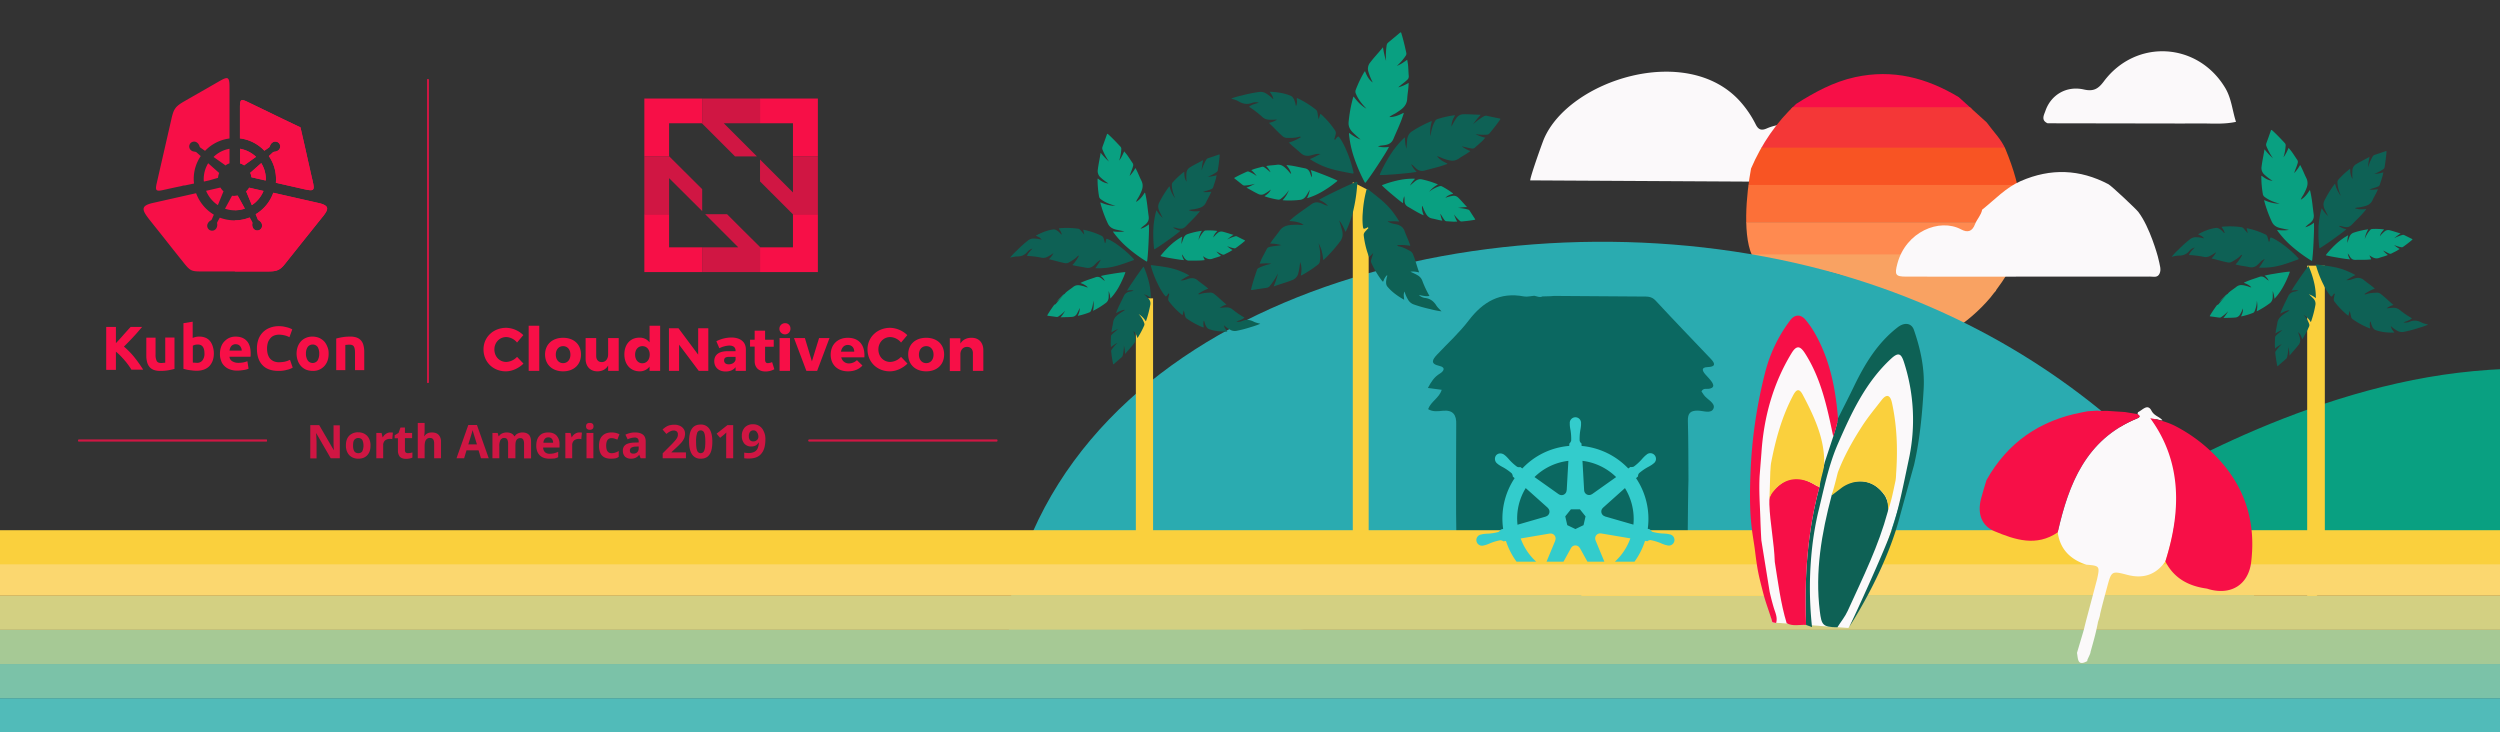
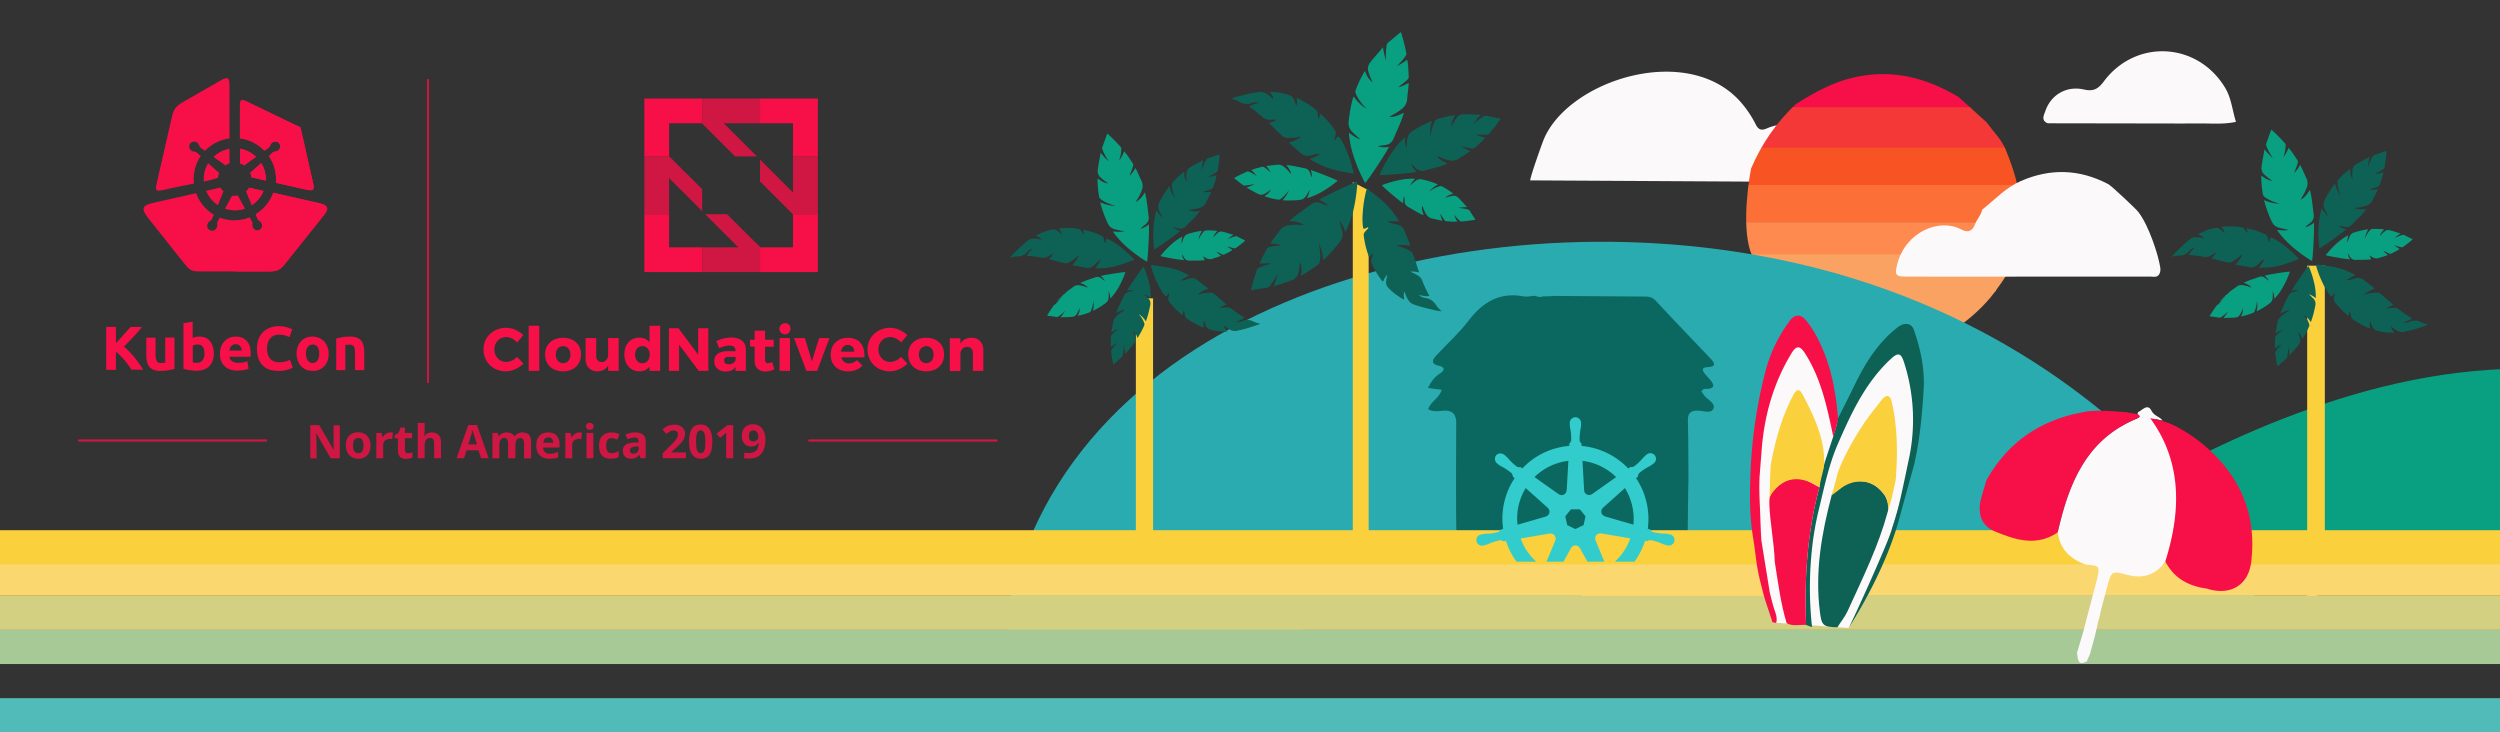
<svg xmlns="http://www.w3.org/2000/svg" id="Layer_1" data-name="Layer 1" viewBox="0 0 2400 703">
  <rect x="0" y="0" width="2400" height="703" fill="#333333" stroke="none" />
  <defs>
    <style>.cls-1,.cls-29,.cls-30,.cls-31{fill:none;}.cls-2,.cls-24,.cls-25{fill:#f70f47;}.cls-3{fill:#fbf9fa;}.cls-4{clip-path:url(#clip-path);}.cls-5{fill:#f43737;}.cls-6{fill:#f85423;}.cls-7{fill:#fc7038;}.cls-8{fill:#ff8a50;}.cls-9{fill:#f9a262;}.cls-10{fill:#2aabb0;}.cls-11{fill:#09a081;}.cls-12{fill:#fad03d;}.cls-13{fill:#0e6155;}.cls-14{fill:#0b6861;}.cls-15{fill:#fbcf3b;}.cls-16{fill:#51bbb9;}.cls-17{fill:#7bc2a8;}.cls-18{fill:#a6c995;}.cls-19{fill:#d3d082;}.cls-20{fill:#fbd76f;}.cls-21,.cls-25{opacity:0.8;}.cls-22{clip-path:url(#clip-path-2);}.cls-23{clip-path:url(#clip-path-3);}.cls-24{fill-rule:evenodd;}.cls-25{isolation:isolate;}.cls-26{clip-path:url(#clip-path-4);}.cls-27{clip-path:url(#clip-path-5);}.cls-28{fill:#3cc;}.cls-29{stroke:#f55b2f;}.cls-29,.cls-30,.cls-31{stroke-linecap:round;stroke-linejoin:round;stroke-width:0;}.cls-30{stroke:#fad03d;}.cls-31{stroke:#fbf9fa;}</style>
    <clipPath id="clip-path">
      <path class="cls-1" d="M1907.199,117.486c6.204,8.659,14.338,16.52,18.257,26.107,7.529,18.421,13.612,37.586,14.615,57.825-1.111,5.847-5.717,9.924-7.829,15.212-3.142,7.866-8.154,9.217-15.334,5.544-23.822-12.187,15.36-23.95,6.092,9.826-3.202,11.668,1-8,1,6,0,20.529,14.962-8.908,6,17-.019,5.868-15.943,26.763-19.255,30.736a159.066,159.066,0,0,1-37.68,32.406c-2.303-.917-4.799-1.521-6.881-2.799a772.422,772.422,0,0,0-87.791-46.783C1746.004,254.034,1717.734,259.749,1684,249c-12-19-7.38-63.815-3.002-87.192,10.173-23.663,24.369-44.521,43.3-62.075,17.656-11.104,35.527-21.061,56.473-25.646,36.316-7.948,68.656.563,99.627,19.152" />
    </clipPath>
    <clipPath id="clip-path-2">
      <rect class="cls-2" x="776.278" y="422.17" width="181.029" height="1.431" />
    </clipPath>
    <clipPath id="clip-path-3">
      <rect class="cls-2" x="75.204" y="422.17" width="181.028" height="1.431" />
    </clipPath>
    <clipPath id="clip-path-4">
      <rect class="cls-2" x="410.071" y="76.141" width="1.431" height="291.22" />
    </clipPath>
    <clipPath id="clip-path-5">
      <rect class="cls-1" x="1374.392" y="396.468" width="271.317" height="142.741" />
    </clipPath>
  </defs>
  <title>KubeCon_NA_2019_bg</title>
  <path class="cls-3" d="M1469,173.16c.15-4.057,11.525-35.857,13.105-39.596C1506,77,1619.297,40.568,1670.415,97.245a100.827,100.827,0,0,1,15.12,22.277c2.658,5.281,5.676,5.95,10.636,3.75,9.148-4.056,24.57-6.024,34.614-4.789-16.742,15.81-33.19,34.595-42.19,55.909" />
  <g class="cls-4">
    <rect class="cls-2" x="1660.12" y="68.679" width="283.245" height="36.173" />
    <rect class="cls-5" x="1660.12" y="102.935" width="283.245" height="39.221" />
    <rect class="cls-6" x="1660.12" y="141.76" width="283.245" height="36.173" />
    <rect class="cls-7" x="1660.12" y="177.537" width="283.245" height="36.173" />
    <rect class="cls-8" x="1660.12" y="213.315" width="283.245" height="36.173" />
    <rect class="cls-9" x="1660.12" y="244.225" width="283.245" height="36.173" />
    <rect class="cls-9" x="1660.12" y="278.307" width="283.245" height="36.173" />
  </g>
  <path class="cls-3" d="M2071.496,246.16s-7.512-28.109-18.784-42.808c-2.112-2.754-25.646-24.945-28.627-26.513-27.514-14.475-55.402-15.51-84.019-3.09-14.533,6.307-25.087,17.954-37.2,27.535-.968,5.334-4.983,9.053-6.823,13.877-2.738,7.176-7.106,8.408-13.364,5.058-20.76-11.117-53.161,2.208-61.238,33.02-2.789,10.644-1.814,12.293,8.552,12.308q26.835.039,53.67.041,90.194-.016,180.392-.089c3.228-.005,7.292,1.395,9.151-2.925C2074.794,258.882,2073.884,256.003,2071.496,246.16Z" />
  <path class="cls-3" d="M2094.399,118.57q-64.356-.11-128.711-.219c-6.556-2.927-3.442-7.956-2.075-11.936,5.249-15.282,20.088-24.317,36.882-20.511,9.459,2.144,13.89-.691,19.183-7.767,30.801-41.177,90.171-37.767,116.541,6.286,6.032,10.077,6.808,21.721,10.326,32.547a.527.527,0,0,1-.147.037c-10.237,2.2-20.597,1.685-30.942,1.489" />
  <path class="cls-1" d="M2233.541-263l-34.067,34.067s-27.578,118.423-25.956,152.489,32.445,107.067,32.445,107.067l63.514,28.514,67.886-119.358,11.859-161.566Z" />
  <path class="cls-3" d="M2333.252,172.302q1.039.505,2.077,1.01" />
  <polygon class="cls-10" points="1834.707 401.22 1834.707 461.288 1884.001 461.288 1888.114 396.4 1834.707 401.22" />
  <path class="cls-11" d="M2033.691,481.193s139.455-91.816,297.436-119.115c313.397-54.156,581.282,170.408,581.282,170.408L2770.161,548H2026.372Z" />
  <path class="cls-10" d="M2151.229,545.226s-126.216-230.97-443.734-296.218C1404.91,186.83,1024.423,295.17,967.062,588.372c-16.972,86.75,326.413,6.584,326.413,6.584H2175Z" />
  <polygon class="cls-12" points="2231.836 563.931 2214.891 581.417 2214.891 255.022 2231.836 255.022 2231.836 563.931" />
  <path class="cls-11" d="M2192.122,150.99c2.179-2.675,3.497-5.817,4.952-9.022,1.173,1.46,2.362,2.795,3.386,4.245,1.671,2.366,3.18,4.847,4.867,7.202a3.659,3.659,0,0,1,.377,3.394c-.803,3.115-2.312,5.978-3.298,9.349a35.699,35.699,0,0,0,5.686-7.799c2.376,4.044,3.805,8.326,5.84,12.293,2.918,5.687.361,10.322-2.024,15.145-.988,1.999-2.512,3.708-3.145,5.919,3.823-2.171,6.288-5.578,8.563-9.207.59.466.52,1.179.661,1.783,1.649,7.067,2.148,14.298,3.159,21.454.6,4.25-1.147,6.535-3.966,8.821a20.139,20.139,0,0,0-4.104,3.602,21.189,21.189,0,0,0,8.285-4.411c.227,4.266.082,8.293-.078,12.312-.31,7.767-.65,15.533-1.508,23.268-.143,1.294-.455,1.185-1.337.622a140.034,140.034,0,0,1-20.182-15.139,90.822,90.822,0,0,1-11.833-13.256,5.809,5.809,0,0,1-.368-.787c3.88.363,7.597.677,11.3-.136-2.734-.448-5.416-1.051-8.102-1.66-3.8-.861-6.681-2.478-8.403-6.348a121.595,121.595,0,0,1-7.242-20.002c-.021-.083.056-.19.141-.453,4.554,1.906,9.211,3.398,14.621,3.337-5.341-1.475-10.099-3.263-14.248-6.418a4.195,4.195,0,0,1-1.808-2.9,100.396,100.396,0,0,1-1.442-16.489,1.062,1.062,0,0,1,.302-.999c3.092,2.43,6.354,4.546,10.463,4.86a50.247,50.247,0,0,1-7.505-5.688,8.416,8.416,0,0,1-3.005-8.012c.633-5.426,1.915-10.705,2.766-16.548a77.748,77.748,0,0,0,8.218,8.723,60.249,60.249,0,0,1-6.326-11.619,3.857,3.857,0,0,1-.094-2.856c1.448-4.013,2.912-8.02,4.299-12.054.368-1.071.693-.967,1.41-.313,4.211,3.84,8.146,7.949,11.995,12.146a3.036,3.036,0,0,1,.83,2.373A44.508,44.508,0,0,1,2192.122,150.99Z" />
  <path class="cls-13" d="M2115.236,228.129c-1.185-1.682-3.215-2.128-5.098-3.257,5.566-2.97,11.148-5.282,17.066-6.058,2.75-.361,5.253,2.034,7.295,4.136.229.235.269.661.666.748a1.512,1.512,0,0,0,.451-.056,11.764,11.764,0,0,0-2.316-4.796c-.667-.769-.73-1.158.481-1.252a78.936,78.936,0,0,1,17.92.485c1.783.267,2.604,1.831,3.684,2.989a35,35,0,0,0,2.423,2.801c-.34-1.537-.68-3.073-1.063-4.806a74.626,74.626,0,0,1,18.094,6.027c2.107,1.025,2.145,3.506,2.845,5.456.169.471-.251,1.265.602,1.315.922.054.535-.794.608-1.236.488-2.95.535-3.092,3.311-1.789a60.3,60.3,0,0,1,9.477,5.942,100.335,100.335,0,0,1,14.396,12.694c.834.887.951,1.321-.264,1.747-8.7,3.053-17.294,6.499-26.592,7.385a75.001,75.001,0,0,1-10.616.34c2.211-2.66,3.552-5.404,5.563-8.29-2.721,1.07-4.252,2.918-5.853,4.581-2.562,2.662-5.33,4.049-9.181,3.176-4.214-.954-8.558-1.318-13.036-2.548a39.999,39.999,0,0,0,6.467-9.201,1.684,1.684,0,0,0-1.604.724c-2.387,2.546-5.386,4.234-8.372,5.934a5.587,5.587,0,0,1-3.974.585c-5.178-.951-10.163-2.61-15.617-3.801a19.428,19.428,0,0,0,4.448-5.937c-1.937,1.19-3.761,2.52-5.79,3.531a8.853,8.853,0,0,1-6.28.849,85.765,85.765,0,0,0-13.974-1.707c1.053-2.875,3.239-4.699,5.445-7.197a9.554,9.554,0,0,0-4.888,3.048c-2.779,3.461-6.269,4.758-10.595,4.723-2.069-.017-4.144.654-6.561,1.074a71.29,71.29,0,0,1,6.58-6.926,118.178,118.178,0,0,1,11.002-9.885,9.049,9.049,0,0,1,6.477-1.908,26.726,26.726,0,0,1,6.255.921q.352.057.705.116A.678.678,0,0,0,2115.236,228.129Z" />
  <path class="cls-13" d="M2190.642,330.275a34.514,34.514,0,0,0-6.594,4.321c-.07-1.354-.2-2.631-.188-3.929.02-2.118.18-4.259.186-6.375a3.255,3.255,0,0,1,1.191-2.368c1.755-1.793,3.812-3.185,5.777-5.086a29.593,29.593,0,0,0-6.509,3.269c.31-3.461,1.264-6.766,1.739-10.063.68-4.727,4.075-6.942,7.449-9.34,1.398-.993,2.985-1.618,4.266-2.87-3.102.167-5.934,1.601-8.749,3.246-.146-.503.19-.952.359-1.398,1.983-5.219,4.696-10.163,7.083-15.229,1.418-3.009,3.372-3.939,5.942-4.515a15.13,15.13,0,0,0,3.857-1.02,14.25,14.25,0,0,0-6.6.167c1.64-2.895,3.394-5.509,5.153-8.112,3.401-5.031,6.819-10.052,10.522-14.88.619-.807.753-.633,1.028.032a90.739,90.739,0,0,1,5.337,16.701,64.83,64.83,0,0,1,1.311,12.688,4.736,4.736,0,0,1-.115.642,20.652,20.652,0,0,0-6.561-3.658c1.388,1.203,2.682,2.492,3.975,3.785a7.062,7.062,0,0,1,2.204,6.983,102.846,102.846,0,0,1-4.13,15.624c-.023.062-.111.107-.269.253a20.412,20.412,0,0,0-7.032-7.055,24.141,24.141,0,0,1,5.539,8.969,3.236,3.236,0,0,1-.162,2.516,91.005,91.005,0,0,1-6.011,11.377c-.132.207-.22.461-.588.56-.772-2.632-1.772-5.113-4.006-6.683a32.634,32.634,0,0,1,1.961,6.249,6.989,6.989,0,0,1-1.595,6.293c-2.616,3.377-5.544,6.441-8.458,10.021a54.757,54.757,0,0,0-1.112-8.492,47.98,47.98,0,0,1-1.179,9.778,3.492,3.492,0,0,1-1.131,1.919c-2.499,2.172-5.004,4.336-7.476,6.542-.656.586-.8.41-.942-.26-.831-3.935-1.391-7.957-1.865-12.008a2.554,2.554,0,0,1,.507-1.844A40.927,40.927,0,0,1,2190.642,330.275Z" />
  <path class="cls-11" d="M2139.634,280.894c2.316-2.106,4.918-3.626,7.231-5.499,3.315-2.685,6.693-1.649,10.171-.752,1.441.372,2.767,1.133,4.298,1.244-1.942-2.2-4.505-3.344-7.188-4.333.223-.449.699-.501,1.074-.676,4.391-2.045,9.046-3.361,13.582-5.002,2.694-.974,4.426-.146,6.305,1.382a13.441,13.441,0,0,0,2.915,2.188,14.143,14.143,0,0,0-4.016-4.808c2.756-.732,5.406-1.189,8.054-1.635,5.116-.861,10.236-1.703,15.406-2.202.865-.083.836.135.59.788a93.466,93.466,0,0,1-7.125,15.257,60.618,60.618,0,0,1-7.039,9.545,3.877,3.877,0,0,1-.463.348,24.256,24.256,0,0,0-1.636-7.363c.082,1.847.055,3.682.025,5.52-.042,2.6-.704,4.703-2.996,6.359a81.16,81.16,0,0,1-12.075,7.47c-.051.025-.132-.01-.316-.03a23.983,23.983,0,0,0,.177-10.008,27.117,27.117,0,0,1-2.242,10.186,2.8,2.8,0,0,1-1.647,1.578,67.01,67.01,0,0,1-10.574,3.2.709.709,0,0,1-.694-.061c1.164-2.353,2.1-4.773,1.742-7.5a33.538,33.538,0,0,1-2.688,5.682,5.617,5.617,0,0,1-4.822,3.06c-3.631.33-7.255.215-11.189.459a51.892,51.892,0,0,0,4.572-6.563,40.213,40.213,0,0,1-6.723,5.724,2.574,2.574,0,0,1-1.853.453c-2.82-.396-5.638-.804-8.463-1.158-.75-.094-.727-.32-.398-.878,1.932-3.277,4.077-6.41,6.292-9.499a2.026,2.026,0,0,1,1.436-.867" />
  <path class="cls-11" d="M2130.436,290.335c.793-.967,1.502-1.925,2.309-2.793,1.317-1.416,2.731-2.741,4.038-4.166a2.442,2.442,0,0,1,2.165-.711" />
  <path class="cls-13" d="M2295.532,314.079c.287,2.037,1.889,3.36,3.049,5.225-6.308.102-12.33-.389-17.95-2.399-2.612-.934-3.746-4.207-4.603-7.01-.096-.314.062-.711-.251-.969a1.512,1.512,0,0,0-.427-.156,11.764,11.764,0,0,0-.129,5.324c.243.989.121,1.363-1.0.895a78.935,78.935,0,0,1-15.723-8.61c-1.464-1.052-1.481-2.818-1.914-4.341a35.002,35.002,0,0,0-.878-3.598c-.399,1.522-.798,3.045-1.247,4.762a74.626,74.626,0,0,1-13.349-13.621c-1.406-1.874-.308-4.098-.041-6.153.065-.496.801-1.011.064-1.445-.796-.469-.838.462-1.105.822-1.78,2.402-1.888,2.507-3.762.08a60.301,60.301,0,0,1-5.72-9.613,100.335,100.335,0,0,1-7.015-17.866c-.337-1.17-.243-1.609,1.032-1.434,9.135,1.254,18.353,2.111,27.031,5.566a75.001,75.001,0,0,1,9.601,4.544c-3.181,1.357-5.627,3.187-8.733,4.837,2.91.29,5.115-.655,7.299-1.404,3.495-1.199,6.59-1.17,9.619,1.365,3.314,2.772,7.013,5.078,10.436,8.217a39.998,39.998,0,0,0-9.953,5.235,1.684,1.684,0,0,0,1.758.088c3.286-1.176,6.725-1.309,10.158-1.458a5.587,5.587,0,0,1,3.803,1.294c4.173,3.21,7.852,6.961,12.161,10.51a19.428,19.428,0,0,0-6.667,3.252c2.267-.175,4.496-.526,6.763-.499a8.853,8.853,0,0,1,5.975,2.111,85.763,85.763,0,0,0,11.654,7.897c-2.249,2.078-5.026,2.703-8.13,3.918a9.554,9.554,0,0,0,5.741-.481c4.052-1.811,7.75-1.373,11.582.634,1.833.96,3.986,1.309,6.327,2.039a71.289,71.289,0,0,1-9.016,3.159,118.178,118.178,0,0,1-14.301,3.774,9.049,9.049,0,0,1-6.634-1.259,26.726,26.726,0,0,1-5.145-3.674q-.287-.212-.574-.425A.678.678,0,0,0,2295.532,314.079Z" />
  <path class="cls-13" d="M2279.302,166.933a34.246,34.246,0,0,0,8.729-1.456c-.362,1.569-.631,3.082-1.066,4.545-.709,2.388-1.582,4.727-2.274,7.119a3.146,3.146,0,0,1-2.092,2.06c-2.531,1.116-5.268,1.619-8.069,2.747a30.695,30.695,0,0,0,8.293-.31c-1.467,3.757-3.599,7-5.195,10.486-2.288,4.997-6.779,5.736-11.306,6.692-1.876.396-3.841.276-5.671,1.025,3.501,1.427,7.113,1.279,10.775.884-.001.646-.52.979-.853,1.395-3.896,4.874-8.514,9.059-12.809,13.549-2.551,2.667-5.024,2.702-8.068,2.015a17.316,17.316,0,0,0-4.616-.855,18.219,18.219,0,0,0,7.388,3.249c-2.761,2.423-5.557,4.468-8.357,6.498-5.411,3.923-10.837,7.826-16.518,11.362-.95.591-1.042.324-1.132-.572a120.406,120.406,0,0,1-.514-21.686,78.091,78.091,0,0,1,2.658-15.046,4.994,4.994,0,0,1,.336-.667,31.248,31.248,0,0,0,6.104,7.56c-1.152-2.085-2.172-4.218-3.19-6.356-1.44-3.024-1.881-5.831-.184-9.053a104.552,104.552,0,0,1,9.656-15.535c.045-.058.158-.063.381-.146a30.895,30.895,0,0,0,5.526,11.651c-1.846-4.392-3.169-8.557-3.246-13.038a3.607,3.607,0,0,1,.997-2.764,86.323,86.323,0,0,1,10.37-9.747c.214-.165.394-.407.835-.327.004,3.381.31,6.711,2.285,9.653a43.203,43.203,0,0,1-.152-8.096,7.236,7.236,0,0,1,3.813-6.292c4.002-2.46,8.249-4.403,12.649-6.936a66.849,66.849,0,0,0-1.519,10.192,51.804,51.804,0,0,1,4.481-10.455,3.316,3.316,0,0,1,1.879-1.583c3.481-1.157,6.967-2.301,10.429-3.51.919-.321,1.022-.047.962.785-.353,4.888-1.035,9.732-1.821,14.564a2.61,2.61,0,0,1-1.161,1.823A38.269,38.269,0,0,1,2279.302,166.933Z" />
  <path class="cls-11" d="M2276.29,248.809c-.342.34-.792.241-1.188.285-4.633.51-9.281.273-13.922.369-2.756.057-4.079-1.233-5.32-3.205a12.933,12.933,0,0,0-1.982-2.893,13.608,13.608,0,0,0,2.177,5.621c-2.738-.183-5.294-.584-7.844-.994-4.929-.793-9.854-1.606-14.72-2.746-.814-.191-.721-.381-.294-.9a89.932,89.932,0,0,1,11.2-11.707,58.328,58.328,0,0,1,9.36-6.528,3.73,3.73,0,0,1,.53-.174,23.339,23.339,0,0,0-.78,7.215c.495-1.709,1.086-3.373,1.68-5.039.84-2.357,2.092-4.07,4.692-4.871a78.09,78.09,0,0,1,13.309-3.084c.054-.007.117.05.278.125a23.076,23.076,0,0,0-3.249,9.067,26.092,26.092,0,0,1,5.185-8.592,2.694,2.694,0,0,1,1.987-.93,64.476,64.476,0,0,1,10.624.345c.2.026.423-.006.614.269-1.786,1.785-3.386,3.703-3.901,6.299a32.27,32.27,0,0,1,4.202-4.349,5.405,5.405,0,0,1,5.339-1.301c3.411.82,6.679,2.042,10.339,3.033a49.931,49.931,0,0,0-6.192,4.571,38.693,38.693,0,0,1,7.893-3.143,2.477,2.477,0,0,1,1.828.159c2.448,1.231,4.891,2.472,7.356,3.666.655.317.564.516.092.923-2.771,2.391-5.693,4.584-8.665,6.717a1.95,1.95,0,0,1-1.577.347,28.583,28.583,0,0,1-7.024-2.205,25.579,25.579,0,0,0,5.373,3.849c-1.021.636-1.963,1.291-2.966,1.833-1.637.884-3.335,1.656-4.965,2.551a2.35,2.35,0,0,1-2.193-.02c-1.925-.751-3.635-1.933-5.708-2.82a22.927,22.927,0,0,0,4.537,4.223c-2.761,1.205-5.601,1.787-8.286,2.781-3.85,1.425-6.609-.562-9.502-2.452" />
  <polygon class="cls-12" points="1313.925 553.962 1298.679 546.104 1298.679 174.832 1313.925 182.69 1313.925 553.962" />
  <path class="cls-11" d="M1340.98,63.265c3.649-1.351,6.73-3.648,9.98-5.929.304,2.091.693,4.068.857,6.064.268,3.256.313,6.531.603,9.785a4.127,4.127,0,0,1-1.578,3.513c-2.565,2.567-5.672,4.484-8.56,7.194a40.265,40.265,0,0,0,9.992-4.32c-.008,5.29-1.074,10.269-1.369,15.29-.423,7.197-5.563,10.235-10.643,13.555-2.105,1.376-4.565,2.163-6.447,3.949,4.958.081,9.305-1.817,13.594-4.04.306.79-.17,1.444-.379,2.111-2.446,7.811-6.104,15.122-9.222,22.654-1.852,4.473-4.859,5.692-8.906,6.298-1.849.277-3.774.224-6.051,1.148a23.899,23.899,0,0,0,10.577.461c-2.224,4.275-4.671,8.104-7.13,11.917-4.751,7.368-9.531,14.719-14.795,21.742-.88,1.175-1.121.891-1.656-.161a157.946,157.946,0,0,1-10.935-26.271,102.439,102.439,0,0,1-3.902-19.659,6.552,6.552,0,0,1,.093-.975c3.561,2.576,6.993,5.011,11.056,6.342-2.399-2.002-4.66-4.124-6.921-6.255-3.199-3.013-5.071-6.235-4.528-10.981a137.147,137.147,0,0,1,4.423-23.583c.027-.092.163-.153.397-.36,3.333,4.461,7.002,8.579,12.294,11.618-4.344-4.492-7.942-8.956-10.166-14.399a4.731,4.731,0,0,1-.095-3.853,113.237,113.237,0,0,1,8.046-16.846c.183-.304.288-.685.866-.797,1.612,4.132,3.569,8.057,7.381,10.716a56.673,56.673,0,0,1-4.033-9.826,9.492,9.492,0,0,1,1.671-9.505c3.724-4.909,7.994-9.304,12.168-14.492a87.69,87.69,0,0,0,2.987,13.183,67.955,67.955,0,0,1,.51-14.913,4.35,4.35,0,0,1,1.545-2.829c3.706-3.069,7.424-6.124,11.083-9.249.971-.829,1.227-.543,1.549.503,1.891,6.144,3.36,12.39,4.695,18.673a3.424,3.424,0,0,1-.553,2.781A50.2,50.2,0,0,1,1340.98,63.265Z" />
  <path class="cls-13" d="M1222.086,94.162c-.188-2.313-1.904-3.909-3.087-6.085,7.11.303,13.857,1.255,20.052,3.892,2.879,1.225,3.939,4.985,4.718,8.198.087.36-.117.796.219,1.108a1.705,1.705,0,0,0,.47.203,13.269,13.269,0,0,0,.498-5.986c-.208-1.129-.046-1.543,1.185-.941a89.032,89.032,0,0,1,17.132,10.737c1.579,1.281,1.48,3.271,1.867,5.015a39.476,39.476,0,0,0,.75,4.109c.55-1.688,1.1-3.376,1.72-5.279a84.17,84.17,0,0,1,14.127,16.221c1.459,2.203.075,4.635-.362,6.931-.106.554-.969,1.086-.168,1.623.865.58.974-.465,1.298-.852,2.164-2.587,2.292-2.698,4.241.159a68.012,68.012,0,0,1,5.803,11.203,113.168,113.168,0,0,1,6.715,20.581c.302,1.34.167,1.828-1.257,1.546-10.202-2.018-20.525-3.594-30.067-8.059a84.593,84.593,0,0,1-10.509-5.752c3.672-1.317,6.547-3.215,10.154-4.867-3.257-.519-5.803.398-8.311,1.097-4.014,1.118-7.498.88-10.74-2.174-3.547-3.341-7.559-6.183-11.205-9.944a45.115,45.115,0,0,0,11.554-5.234,1.9,1.9,0,0,0-1.974-.215c-3.778,1.106-7.658,1.028-11.534.968a6.302,6.302,0,0,1-4.196-1.709c-4.486-3.891-8.379-8.358-12.995-12.639,2.968-.798,5.504-1.571,7.723-3.219-2.564.046-5.097.294-7.648.113a9.986,9.986,0,0,1-6.587-2.773,96.734,96.734,0,0,0-12.598-9.664c2.67-2.19,5.839-2.71,9.413-3.873a10.777,10.777,0,0,0-6.496.161c-4.683,1.77-8.817,1.032-12.999-1.481-2.001-1.202-4.401-1.738-6.989-2.715a80.41,80.41,0,0,1,10.361-2.959,133.293,133.293,0,0,1,16.352-3.301,10.206,10.206,0,0,1,7.386,1.857,30.144,30.144,0,0,1,5.549,4.478q.309.258.618.517A.764.764,0,0,0,1222.086,94.162Z" />
  <path class="cls-13" d="M1220.601,253.237c-3.744-.715-7.491-.348-11.37-.081.804-1.907,1.478-3.762,2.351-5.519,1.424-2.866,3.044-5.635,4.448-8.51a4.043,4.043,0,0,1,3.102-2.147c3.45-.854,7.026-.888,10.82-1.698a39.44,39.44,0,0,0-10.566-1.436c2.685-4.432,6.099-8.068,8.888-12.128,3.998-5.821,9.846-5.766,15.787-5.978,2.461-.088,4.924.497,7.405-.048-4.117-2.578-8.722-3.188-13.445-3.495.143-.818.873-1.124,1.387-1.578,6.006-5.311,12.774-9.59,19.202-14.327,3.818-2.814,6.956-2.313,10.656-.772a22.249,22.249,0,0,0,5.655,2.1,23.41,23.41,0,0,0-8.636-5.741c4.029-2.459,8.02-4.431,12.012-6.383,7.714-3.774,15.443-7.517,23.414-10.741,1.333-.539,1.391-.18,1.307.974a154.709,154.709,0,0,1-4.13,27.565,100.339,100.339,0,0,1-6.681,18.46,6.417,6.417,0,0,1-.572.77c-1.682-3.963-3.328-7.742-6.06-10.915.998,2.893,1.819,5.818,2.637,8.749,1.157,4.146,1.096,7.795-1.763,11.5a134.338,134.338,0,0,1-15.648,17.536c-.07.064-.214.045-.515.101-.537-5.428-1.528-10.738-4.427-15.966,1.368,5.966,2.126,11.531,1.235,17.22a4.634,4.634,0,0,1-1.871,3.279,110.918,110.918,0,0,1-15.275,10.053,1.173,1.173,0,0,1-1.129.23c.74-4.281,1.086-8.563-.764-12.723a55.513,55.513,0,0,1-1.592,10.281,9.298,9.298,0,0,1-6.213,7.125c-5.608,2.232-11.413,3.755-17.54,5.992a85.895,85.895,0,0,0,4.169-12.566,66.564,66.564,0,0,1-7.977,12.247,4.261,4.261,0,0,1-2.728,1.59c-4.661.698-9.326,1.377-13.976,2.144-1.234.204-1.304-.166-1.044-1.206,1.524-6.109,3.455-12.091,5.516-18.035a3.354,3.354,0,0,1,1.872-2.052A49.172,49.172,0,0,1,1220.601,253.237Z" />
  <path class="cls-11" d="M1206.456,169.015a29.984,29.984,0,0,0-5.24-5.707c1.324-.485,2.563-1.01,3.844-1.391,2.091-.621,4.224-1.099,6.31-1.734a2.755,2.755,0,0,1,2.511.55c2.028,1.324,3.706,3.091,5.872,4.607a26.875,26.875,0,0,0-4.19-5.936c3.457-.719,6.855-.705,10.175-1.2,4.759-.709,7.448,2.232,10.313,5.096,1.187,1.187,2.039,2.686,3.463,3.67-.626-3.25-2.461-5.83-4.501-8.327.474-.308.966-.087,1.431-.041,5.438.528,10.714,1.916,16.062,2.922,3.176.597,4.384,2.394,5.334,4.955a15.161,15.161,0,0,0,1.579,3.795,15.952,15.952,0,0,0-1.147-6.973c3.097.867,5.934,1.942,8.761,3.025,5.464,2.094,10.92,4.21,16.229,6.687.888.414.736.61.121,1.104a105.421,105.421,0,0,1-15.664,10.741,68.373,68.373,0,0,1-12.308,5.241,4.373,4.373,0,0,1-.65.073,27.359,27.359,0,0,0,2.629-8.091c-.979,1.841-2.056,3.609-3.138,5.378-1.53,2.502-3.378,4.167-6.554,4.462a91.54,91.54,0,0,1-16.011.34c-.064-.005-.122-.086-.289-.21a27.05,27.05,0,0,0,5.906-9.622,30.586,30.586,0,0,1-8.014,8.613,3.158,3.158,0,0,1-2.504.59,75.581,75.581,0,0,1-12.107-2.949c-.223-.078-.487-.095-.639-.456,2.478-1.619,4.775-3.435,5.989-6.289a37.827,37.827,0,0,1-5.866,3.981,6.336,6.336,0,0,1-6.438.21c-3.717-1.76-7.172-3.948-11.134-5.964a58.53,58.53,0,0,0,8.202-3.757,45.358,45.358,0,0,1-9.812,1.709,2.904,2.904,0,0,1-2.06-.622c-2.512-2.001-5.017-4.011-7.56-5.973-.675-.521-.523-.727.116-1.081,3.754-2.077,7.634-3.892,11.555-5.624a2.285,2.285,0,0,1,1.892-.019A33.506,33.506,0,0,1,1206.456,169.015Z" />
  <path class="cls-13" d="M1348.015,280.961c-.888,2.144-.09,4.347-.031,6.823-6.187-3.515-11.757-7.442-16.065-12.615-2.002-2.404-1.229-6.233-.456-9.448.086-.36.468-.655.311-1.086-.049-.135-.19-.236-.326-.396a13.269,13.269,0,0,0-3.175,5.099c-.33,1.1-.663,1.394-1.484.296a89.032,89.032,0,0,1-10.343-17.373c-.82-1.86.176-3.586.628-5.314a39.478,39.478,0,0,0,1.208-3.999c-1.26,1.251-2.519,2.501-3.94,3.912a84.171,84.171,0,0,1-5.166-20.881c-.293-2.626,2.048-4.158,3.486-6.001.347-.445,1.357-.524.89-1.367-.505-.911-1.079-.031-1.544.166-3.106,1.314-3.27,1.354-3.701-2.077a68.012,68.012,0,0,1-.05-12.616,113.169,113.169,0,0,1,3.419-21.377c.343-1.33.685-1.703,1.825-.802,8.156,6.452,16.622,12.566,23.074,20.895a84.593,84.593,0,0,1,6.725,9.915c-3.869-.504-7.293-.127-11.256-.304,2.661,1.949,5.345,2.294,7.896,2.817,4.082.837,7.073,2.639,8.564,6.837,1.631,4.592,3.904,8.952,5.431,13.962a45.115,45.115,0,0,0-12.67-.616,1.9,1.9,0,0,0,1.658,1.092c3.866.74,7.283,2.581,10.704,4.403a6.302,6.302,0,0,1,2.954,3.436c2.216,5.509,3.64,11.261,5.794,17.178-3.005-.645-5.614-1.114-8.341-.66,2.302,1.129,4.67,2.065,6.856,3.39a9.986,9.986,0,0,1,4.596,5.474,96.735,96.735,0,0,0,6.798,14.349c-3.376.73-6.432-.254-10.143-.85a10.776,10.776,0,0,0,5.853,2.821c4.974.562,8.316,3.106,10.89,7.251,1.231,1.983,3.123,3.556,4.979,5.606a80.409,80.409,0,0,1-10.57-2.096,133.291,133.291,0,0,1-16.056-4.526,10.206,10.206,0,0,1-5.724-5.024,30.145,30.145,0,0,1-2.894-6.517q-.158-.371-.314-.742A.764.764,0,0,0,1348.015,280.961Z" />
  <path class="cls-13" d="M1416.548,128.7c2.854,1.746,6.045,2.605,9.315,3.586-1.251,1.318-2.379,2.633-3.64,3.806-2.057,1.913-4.245,3.687-6.288,5.614a3.549,3.549,0,0,1-3.212.803c-3.099-.366-6.046-1.445-9.413-1.954a34.621,34.621,0,0,0,8.234,4.45c-3.577,2.809-7.507,4.739-11.055,7.211-5.086,3.544-9.873,1.689-14.819.024-2.049-.69-3.89-1.932-6.098-2.253,2.584,3.392,6.178,5.318,9.962,7.032-.371.627-1.066.653-1.628.867-6.578,2.504-13.461,3.923-20.208,5.825-4.007,1.129-6.43-.253-8.993-2.664a19.53,19.53,0,0,0-3.995-3.476,20.549,20.549,0,0,0,5.316,7.389c-4.071.772-7.959,1.157-11.843,1.525-7.505.712-15.012,1.395-22.558,1.576-1.262.03-1.198-.283-.772-1.204a135.806,135.806,0,0,1,11.925-21.364,88.079,88.079,0,0,1,11.202-13.095,5.633,5.633,0,0,1,.708-.456c.155,3.776.337,7.389,1.599,10.842.075-2.685.306-5.342.542-8.003.333-3.764,1.513-6.743,5.008-8.901a117.923,117.923,0,0,1,18.282-9.561c.077-.031.19.029.454.077-1.24,4.625-2.069,9.294-1.306,14.486.723-5.324,1.823-10.129,4.316-14.527a4.068,4.068,0,0,1,2.552-2.114,97.364,97.364,0,0,1,15.659-3.53,1.03,1.03,0,0,1,.999.161c-1.933,3.287-3.543,6.698-3.31,10.687a48.729,48.729,0,0,1,4.491-7.953,8.162,8.162,0,0,1,7.309-3.929c5.297-.097,10.537.449,16.263.507a75.398,75.398,0,0,0-7.314,9.032,58.431,58.431,0,0,1,10.344-7.591,3.74,3.74,0,0,1,2.733-.462c4.045.87,8.087,1.756,12.144,2.565,1.077.215,1.02.54.485,1.314-3.143,4.546-6.581,8.862-10.114,13.107a2.944,2.944,0,0,1-2.173,1.106A43.164,43.164,0,0,1,1416.548,128.7Z" />
  <path class="cls-11" d="M1395.938,205.879a28.851,28.851,0,0,0,3.015,6.818c-1.356.033-2.647.13-3.932.082-2.097-.079-4.189-.301-6.285-.366a2.65,2.65,0,0,1-2.119-1.276c-1.44-1.832-2.424-3.96-3.93-6.01a25.859,25.859,0,0,0,1.988,6.702c-3.373-.411-6.465-1.472-9.644-2.045-4.556-.822-6.099-4.332-7.827-7.826-.716-1.448-1.029-3.077-2.024-4.413-.432,3.155.445,6.072,1.533,8.978-.527.135-.907-.219-1.317-.404-4.793-2.159-9.174-5.052-13.737-7.617-2.71-1.524-3.257-3.534-3.333-6.162a14.588,14.588,0,0,0-.268-3.946,15.348,15.348,0,0,0-1.105,6.709c-2.555-1.746-4.809-3.6-7.052-5.46-4.334-3.594-8.654-7.206-12.729-11.101-.681-.651-.482-.783.23-1.043a101.435,101.435,0,0,1,17.589-4.958,65.787,65.787,0,0,1,12.834-.98,4.208,4.208,0,0,1,.614.134,26.324,26.324,0,0,0-4.892,6.563c1.46-1.376,2.987-2.655,4.519-3.933,2.167-1.808,4.364-2.755,7.349-2.045a88.078,88.078,0,0,1,14.698,4.629c.057.025.085.116.199.281a26.028,26.028,0,0,0-8.351,6.948,29.429,29.429,0,0,1,9.96-5.378,3.039,3.039,0,0,1,2.464.235,72.724,72.724,0,0,1,10.124,6.422c.18.14.414.236.442.613-2.758.711-5.411,1.658-7.399,3.884a36.397,36.397,0,0,1,6.575-1.818,6.096,6.096,0,0,1,5.933,1.794c2.845,2.751,5.319,5.81,8.308,8.87a56.317,56.317,0,0,0-8.635.894,43.642,43.642,0,0,1,9.47,1.469,2.794,2.794,0,0,1,1.685,1.202c1.673,2.598,3.336,5.203,5.047,7.776.454.683.252.824-.44.949-4.062.735-8.158,1.192-12.266,1.562a2.199,2.199,0,0,1-1.731-.566A32.239,32.239,0,0,1,1395.938,205.879Z" />
  <path class="cls-14" d="M1620.229,510.606c.005-2.998.455-46.837.699-49.834-.144-18.872-.027-37.752-.562-56.613-.211-7.457,2.372-10.047,9.556-9.965,5.204.06,13.013,3.404,15.1-2.193,1.896-5.085-6.061-8.378-9.282-12.772-.844-1.152-1.6-2.37-2.324-3.447,1.79-3.539,4.775-2.183,7.102-2.538,5.241-.801,5.002-3.574,2.552-6.989-1.736-2.42-3.904-4.515-5.865-6.767-3.166-3.635-4.274-6.832,2.209-7.082,7.38-.284,7.594-3.042,3.003-7.871-17.724-18.642-35.609-37.128-53.08-56.014-4.023-4.35-8.54-3.798-13.195-3.843-28.054-.267-56.111-.409-84.166-.594q-1.695.138-3.388.275-3.915.108-7.829.217c-2.766,1.353-5.306-.217-7.93-.642-3.303.252-6.745,1.244-9.895.638-22.858-4.401-39.263,5.056-53.072,23.193-9.005,11.827-20.198,21.911-30.383,32.802-4.326,4.627-6.748,8.683,2.247,10.678,7.059,1.566,3.671,5.564.571,7.404-5.388,3.199-8.38,7.887-11.518,13.8,4.645.618,8.532,1.135,13.267,1.764-2.387,7.921-10.324,11.096-13.055,18.574,4.635,2.809,9.514,2.005,14.003,1.559,9.959-.99,13.367,3.941,12.97,13.258-.16,3.764-.291,98.713.101,102.443" />
  <polygon class="cls-12" points="1106.949 522.632 1090.417 536.004 1090.417 286.385 1106.949 286.385 1106.949 522.632" />
  <path class="cls-11" d="M1074.394,154.115c2.126-2.61,3.412-5.675,4.831-8.802,1.145,1.424,2.304,2.727,3.303,4.142,1.63,2.309,3.103,4.729,4.748,7.026a3.57,3.57,0,0,1,.368,3.311c-.783,3.039-2.256,5.832-3.218,9.121a34.828,34.828,0,0,0,5.547-7.609c2.318,3.945,3.712,8.123,5.698,11.993,2.847,5.548.352,10.07-1.975,14.776-.964,1.95-2.451,3.618-3.068,5.775,3.73-2.118,6.135-5.442,8.354-8.983.576.454.508,1.15.645,1.74,1.609,6.895,2.096,13.949,3.082,20.93.586,4.147-1.119,6.375-3.869,8.605a19.647,19.647,0,0,0-4.004,3.514,20.672,20.672,0,0,0,8.083-4.303c.221,4.162.08,8.09-.076,12.012-.302,7.577-.634,15.154-1.471,22.7-.14,1.262-.443,1.156-1.305.607a136.616,136.616,0,0,1-19.689-14.769,88.605,88.605,0,0,1-11.544-12.933,5.665,5.665,0,0,1-.359-.767c3.785.355,7.412.661,11.024-.132-2.667-.437-5.284-1.026-7.905-1.619-3.707-.84-6.518-2.417-8.198-6.193a118.627,118.627,0,0,1-7.065-19.514c-.02-.081.054-.185.138-.442,4.443,1.859,8.986,3.315,14.264,3.255-5.21-1.439-9.852-3.184-13.9-6.262a4.092,4.092,0,0,1-1.764-2.829,97.944,97.944,0,0,1-1.407-16.086,1.036,1.036,0,0,1,.295-.974c3.016,2.37,6.199,4.435,10.207,4.741a49.02,49.02,0,0,1-7.322-5.549,8.21,8.21,0,0,1-2.931-7.816c.617-5.294,1.868-10.444,2.699-16.144a75.847,75.847,0,0,0,8.017,8.51,58.779,58.779,0,0,1-6.172-11.335,3.763,3.763,0,0,1-.092-2.787c1.413-3.915,2.841-7.825,4.194-11.76.359-1.045.676-.944,1.375-.306,4.108,3.746,7.947,7.755,11.702,11.85a2.962,2.962,0,0,1,.81,2.315A43.421,43.421,0,0,1,1074.394,154.115Z" />
  <path class="cls-13" d="M999.385,229.371c-1.156-1.641-3.136-2.076-4.973-3.178,5.431-2.898,10.876-5.153,16.65-5.91,2.683-.352,5.125,1.984,7.117,4.035.223.23.262.645.65.729a1.475,1.475,0,0,0,.44-.055,11.477,11.477,0,0,0-2.259-4.679c-.651-.75-.712-1.13.47-1.222a77.009,77.009,0,0,1,17.482.473c1.739.261,2.54,1.787,3.594,2.916a34.148,34.148,0,0,0,2.364,2.732c-.332-1.499-.663-2.998-1.038-4.689a72.804,72.804,0,0,1,17.652,5.88c2.055,1,2.092,3.42,2.775,5.323.165.459-.245,1.234.588,1.283.9.052.522-.775.593-1.205.476-2.878.522-3.017,3.23-1.745a58.828,58.828,0,0,1,9.246,5.797,97.885,97.885,0,0,1,14.045,12.384c.814.866.928,1.288-.258,1.704-8.488,2.979-16.872,6.34-25.943,7.205a73.17,73.17,0,0,1-10.357.331c2.157-2.595,3.466-5.272,5.427-8.088-2.655,1.044-4.149,2.846-5.711,4.469-2.5,2.597-5.2,3.95-8.957,3.099-4.111-.931-8.349-1.286-12.718-2.486a39.023,39.023,0,0,0,6.309-8.976,1.643,1.643,0,0,0-1.565.707c-2.329,2.484-5.254,4.131-8.168,5.789a5.451,5.451,0,0,1-3.877.57c-5.052-.928-9.915-2.546-15.236-3.708a18.953,18.953,0,0,0,4.339-5.792c-1.89,1.161-3.669,2.458-5.648,3.444a8.637,8.637,0,0,1-6.126.828A83.672,83.672,0,0,0,985.889,245.673c1.027-2.805,3.16-4.584,5.312-7.021a9.321,9.321,0,0,0-4.769,2.974c-2.711,3.376-6.116,4.642-10.336,4.607-2.019-.017-4.043.638-6.4,1.048a69.551,69.551,0,0,1,6.42-6.757,115.291,115.291,0,0,1,10.733-9.644,8.828,8.828,0,0,1,6.319-1.861,26.072,26.072,0,0,1,6.102.898q.344.056.688.113A.661.661,0,0,0,999.385,229.371Z" />
  <path class="cls-13" d="M1072.95,329.024a33.672,33.672,0,0,0-6.433,4.216c-.068-1.321-.195-2.566-.183-3.833.02-2.067.176-4.155.182-6.219a3.175,3.175,0,0,1,1.162-2.31c1.712-1.749,3.719-3.107,5.636-4.961a28.871,28.871,0,0,0-6.35,3.189c.302-3.377,1.234-6.601,1.696-9.818.663-4.611,3.975-6.773,7.267-9.112,1.364-.969,2.912-1.578,4.162-2.799-3.026.163-5.789,1.562-8.536,3.167-.143-.491.185-.929.35-1.364,1.934-5.091,4.581-9.915,6.91-14.857,1.383-2.935,3.29-3.843,5.797-4.405a14.761,14.761,0,0,0,3.763-.995,13.903,13.903,0,0,0-6.439.163c1.6-2.825,3.311-5.374,5.028-7.914,3.318-4.908,6.653-9.806,10.265-14.517.604-.788.735-.617,1.003.031a88.524,88.524,0,0,1,5.206,16.294,63.248,63.248,0,0,1,1.279,12.378,4.62,4.62,0,0,1-.112.626,20.148,20.148,0,0,0-6.401-3.569c1.354,1.174,2.616,2.431,3.878,3.692a6.889,6.889,0,0,1,2.15,6.813,100.335,100.335,0,0,1-4.029,15.242c-.022.06-.108.104-.263.247a19.913,19.913,0,0,0-6.861-6.883,23.551,23.551,0,0,1,5.403,8.75,3.157,3.157,0,0,1-.158,2.455,88.783,88.783,0,0,1-5.865,11.1c-.129.202-.215.449-.574.546-.753-2.567-1.728-4.988-3.909-6.52a31.838,31.838,0,0,1,1.913,6.097,6.819,6.819,0,0,1-1.556,6.139c-2.552,3.294-5.409,6.284-8.252,9.776a53.42,53.42,0,0,0-1.084-8.284,46.808,46.808,0,0,1-1.15,9.54,3.406,3.406,0,0,1-1.103,1.872c-2.438,2.119-4.882,4.23-7.294,6.382-.64.571-.781.4-.919-.254-.811-3.839-1.357-7.762-1.82-11.714a2.491,2.491,0,0,1,.494-1.799A39.928,39.928,0,0,1,1072.95,329.024Z" />
  <path class="cls-11" d="M1023.188,280.848c2.26-2.055,4.798-3.537,7.054-5.365,3.234-2.62,6.53-1.609,9.923-.734,1.406.363,2.699,1.106,4.193,1.213-1.895-2.146-4.395-3.262-7.012-4.227.218-.438.682-.489,1.048-.66,4.284-1.995,8.825-3.279,13.251-4.88,2.629-.95,4.318-.142,6.151,1.349a13.114,13.114,0,0,0,2.844,2.134,13.797,13.797,0,0,0-3.918-4.691c2.689-.714,5.274-1.16,7.857-1.595,4.991-.84,9.986-1.661,15.03-2.148.844-.081.816.131.575.769a91.185,91.185,0,0,1-6.951,14.885,59.14,59.14,0,0,1-6.867,9.312,3.782,3.782,0,0,1-.452.339,23.664,23.664,0,0,0-1.596-7.183c.08,1.802.054,3.592.025,5.385-.041,2.537-.687,4.589-2.923,6.203a79.178,79.178,0,0,1-11.78,7.288c-.05.024-.128-.01-.308-.029a23.398,23.398,0,0,0,.173-9.764,26.455,26.455,0,0,1-2.187,9.938,2.731,2.731,0,0,1-1.606,1.54,65.373,65.373,0,0,1-10.316,3.122.691.691,0,0,1-.677-.059c1.135-2.295,2.048-4.657,1.699-7.317a32.718,32.718,0,0,1-2.622,5.543,5.48,5.48,0,0,1-4.705,2.985c-3.543.322-7.078.21-10.916.448a50.626,50.626,0,0,0,4.461-6.403,39.232,39.232,0,0,1-6.559,5.584,2.511,2.511,0,0,1-1.808.441c-2.751-.387-5.501-.784-8.257-1.129-.732-.092-.709-.312-.388-.857,1.885-3.197,3.978-6.254,6.138-9.267a1.977,1.977,0,0,1,1.401-.846" />
  <path class="cls-11" d="M1014.214,290.059c.774-.943,1.466-1.878,2.253-2.725,1.285-1.381,2.664-2.674,3.939-4.064a2.383,2.383,0,0,1,2.112-.694" />
  <path class="cls-13" d="M1175.28,313.223c.28,1.987,1.843,3.278,2.974,5.097-6.154.1-12.029-.379-17.512-2.341-2.548-.912-3.654-4.104-4.491-6.839-.094-.306.061-.693-.245-.946a1.475,1.475,0,0,0-.417-.152,11.477,11.477,0,0,0-.126,5.194c.237.964.118,1.33-.976.873a77.009,77.009,0,0,1-15.339-8.4c-1.428-1.026-1.444-2.749-1.867-4.235a34.144,34.144,0,0,0-.856-3.51c-.389,1.485-.778,2.971-1.217,4.645a72.804,72.804,0,0,1-13.023-13.288c-1.372-1.828-.301-3.998-.04-6.003.063-.484.781-.987.063-1.41-.777-.457-.818.451-1.078.802-1.737,2.343-1.842,2.446-3.67.078a58.828,58.828,0,0,1-5.58-9.378,97.886,97.886,0,0,1-6.844-17.429c-.329-1.142-.237-1.57,1.007-1.399,8.912,1.224,17.905,2.06,26.372,5.43a73.172,73.172,0,0,1,9.367,4.433c-3.104,1.324-5.49,3.109-8.52,4.719,2.839.283,4.99-.639,7.121-1.37,3.409-1.17,6.429-1.141,9.384,1.331,3.233,2.705,6.842,4.955,10.181,8.017a39.022,39.022,0,0,0-9.71,5.107,1.643,1.643,0,0,0,1.715.086c3.206-1.147,6.56-1.277,9.91-1.422a5.451,5.451,0,0,1,3.71,1.262c4.072,3.131,7.66,6.791,11.864,10.253a18.953,18.953,0,0,0-6.505,3.172c2.211-.17,4.386-.513,6.598-.487a8.637,8.637,0,0,1,5.829,2.059,83.671,83.671,0,0,0,11.37,7.704c-2.194,2.027-4.904,2.637-7.931,3.823a9.321,9.321,0,0,0,5.6-.469c3.953-1.766,7.561-1.339,11.299.618,1.788.936,3.889,1.277,6.173,1.989a69.551,69.551,0,0,1-8.796,3.082,115.292,115.292,0,0,1-13.952,3.682,8.828,8.828,0,0,1-6.472-1.228,26.074,26.074,0,0,1-5.019-3.584q-.28-.207-.56-.415A.661.661,0,0,0,1175.28,313.223Z" />
  <path class="cls-13" d="M1159.446,169.668a33.41,33.41,0,0,0,8.516-1.421c-.353,1.531-.616,3.007-1.04,4.435-.692,2.329-1.543,4.612-2.219,6.945a3.069,3.069,0,0,1-2.041,2.01c-2.469,1.088-5.14,1.58-7.872,2.68a29.946,29.946,0,0,0,8.09-.302c-1.431,3.665-3.511,6.829-5.069,10.23-2.232,4.875-6.614,5.596-11.03,6.528-1.83.386-3.748.27-5.533,1,3.415,1.392,6.94,1.248,10.512.863-.001.63-.507.955-.832,1.361-3.801,4.755-8.306,8.837-12.497,13.218-2.489,2.602-4.902,2.636-7.871,1.966a16.893,16.893,0,0,0-4.504-.834,17.774,17.774,0,0,0,7.207,3.17c-2.694,2.364-5.422,4.359-8.153,6.34-5.279,3.828-10.573,7.635-16.115,11.085-.927.577-1.017.316-1.104-.558a117.466,117.466,0,0,1-.501-21.157,76.186,76.186,0,0,1,2.593-14.678,4.874,4.874,0,0,1,.327-.651,30.485,30.485,0,0,0,5.955,7.375c-1.124-2.034-2.119-4.115-3.112-6.201-1.405-2.951-1.835-5.688-.179-8.832a101.999,101.999,0,0,1,9.421-15.155c.044-.057.154-.062.372-.142a30.141,30.141,0,0,0,5.391,11.366c-1.801-4.285-3.092-8.348-3.167-12.72a3.519,3.519,0,0,1,.972-2.696,84.216,84.216,0,0,1,10.116-9.51c.208-.161.384-.397.815-.319.004,3.299.303,6.547,2.229,9.417a42.149,42.149,0,0,1-.148-7.898,7.059,7.059,0,0,1,3.72-6.139c3.904-2.4,8.048-4.295,12.34-6.767a65.217,65.217,0,0,0-1.482,9.943,50.54,50.54,0,0,1,4.372-10.2,3.235,3.235,0,0,1,1.833-1.545c3.396-1.129,6.796-2.245,10.175-3.425.897-.313.997-.046.938.766-.344,4.768-1.009,9.494-1.777,14.209a2.546,2.546,0,0,1-1.133,1.779A37.335,37.335,0,0,1,1159.446,169.668Z" />
  <path class="cls-11" d="M1156.507,249.546c-.334.332-.772.235-1.159.278-4.52.497-9.055.267-13.582.36-2.689.055-3.979-1.203-5.19-3.127a12.618,12.618,0,0,0-1.933-2.822,13.276,13.276,0,0,0,2.124,5.484c-2.671-.178-5.165-.569-7.653-.97-4.808-.774-9.614-1.567-14.361-2.679-.794-.186-.703-.371-.287-.878a87.737,87.737,0,0,1,10.927-11.422,56.903,56.903,0,0,1,9.132-6.369,3.638,3.638,0,0,1,.517-.17,22.769,22.769,0,0,0-.761,7.039c.483-1.667,1.059-3.291,1.639-4.916.82-2.299,2.041-3.97,4.577-4.752a76.184,76.184,0,0,1,12.984-3.009c.053-.007.114.049.272.122a22.513,22.513,0,0,0-3.169,8.846,25.455,25.455,0,0,1,5.059-8.383,2.628,2.628,0,0,1,1.939-.908,62.903,62.903,0,0,1,10.365.337c.195.025.413-.006.599.263-1.743,1.742-3.303,3.613-3.806,6.145a31.482,31.482,0,0,1,4.1-4.243,5.273,5.273,0,0,1,5.209-1.27c3.328.8,6.516,1.992,10.087,2.959a48.712,48.712,0,0,0-6.041,4.459,37.749,37.749,0,0,1,7.701-3.066,2.416,2.416,0,0,1,1.784.155c2.388,1.201,4.771,2.411,7.177,3.576.639.309.55.503.09.9-2.704,2.332-5.554,4.473-8.453,6.553a1.902,1.902,0,0,1-1.538.339,27.886,27.886,0,0,1-6.853-2.151,24.954,24.954,0,0,0,5.242,3.755c-.996.621-1.915,1.26-2.894,1.788-1.597.862-3.253,1.616-4.844,2.489a2.293,2.293,0,0,1-2.139-.02c-1.878-.732-3.546-1.886-5.569-2.751a22.367,22.367,0,0,0,4.426,4.12c-2.693,1.176-5.464,1.744-8.084,2.713-3.756,1.39-6.448-.548-9.27-2.392" />
  <rect class="cls-15" x="1518.107" y="537.801" width="218.968" height="35.779" />
  <rect class="cls-16" x="-152.411" y="670.232" width="3034.411" height="32.768" />
-   <rect class="cls-17" x="-152.411" y="637.464" width="3034.411" height="32.768" />
  <rect class="cls-18" x="-152.411" y="604.696" width="3034.411" height="32.768" />
  <rect class="cls-19" x="-152.411" y="571.928" width="3034.411" height="32.768" />
  <rect class="cls-20" x="-152.411" y="539.16" width="3034.411" height="32.768" />
  <rect class="cls-12" x="-152.411" y="509" width="3034.411" height="32.768" />
  <g class="cls-21">
    <path id="SVGID" class="cls-2" d="M776.278,422.17H957.307V423.601H776.278Z" />
    <rect class="cls-2" x="776.278" y="422.17" width="181.029" height="1.431" />
    <g class="cls-22">
      <path class="cls-2" d="M776.278,422.17H957.307V423.601H776.278Z" />
    </g>
  </g>
  <g class="cls-21">
    <path id="SVGID-2" data-name="SVGID" class="cls-2" d="M75.204,422.17H256.233V423.601H75.204Z" />
    <rect class="cls-2" x="75.204" y="422.17" width="181.028" height="1.431" />
    <g class="cls-23">
      <path class="cls-2" d="M75.204,422.17H256.233V423.601H75.204Z" />
    </g>
  </g>
  <path class="cls-2" d="M322.777,325.001c1.574-.429,3.435-.859,5.867-1.288a42.37,42.37,0,0,1,7.441-.572,17.217,17.217,0,0,1,6.583,1.002,10.061,10.061,0,0,1,4.15,3.005,11.325,11.325,0,0,1,2.147,4.579,24.392,24.392,0,0,1,.716,5.867v17.745h-8.873V338.596c0-2.862-.429-4.866-1.145-6.01s-2.147-1.717-4.293-1.717a10.137,10.137,0,0,0-2.003.143c-.716,0-1.288.143-1.86.143v24.185H322.777V325.001Zm-16.314,14.454a11.89,11.89,0,0,0-1.574-6.44,6.015,6.015,0,0,0-9.445,0,10.746,10.746,0,0,0-1.717,6.44,11.533,11.533,0,0,0,1.717,6.583,5.8,5.8,0,0,0,9.445,0,12.43,12.43,0,0,0,1.574-6.583m9.016,0a20.113,20.113,0,0,1-1.002,6.726,15.316,15.316,0,0,1-3.148,5.295,14.321,14.321,0,0,1-11.162,4.579,17.612,17.612,0,0,1-6.297-1.145,14.364,14.364,0,0,1-4.866-3.435,14.887,14.887,0,0,1-3.148-5.295,20.33,20.33,0,0,1,0-13.452,15.58,15.58,0,0,1,3.148-5.152,13.961,13.961,0,0,1,4.866-3.291,14.731,14.731,0,0,1,6.154-1.145,16.827,16.827,0,0,1,6.154,1.145,16.228,16.228,0,0,1,4.866,3.291,15.58,15.58,0,0,1,3.148,5.152,14.874,14.874,0,0,1,1.288,6.726m-48.227,16.6c-6.726,0-11.878-1.86-15.312-5.581-3.578-3.721-5.295-9.016-5.295-15.885a26.13,26.13,0,0,1,1.574-9.159,18.496,18.496,0,0,1,11.162-10.876,23.262,23.262,0,0,1,8.443-1.431,24.123,24.123,0,0,1,4.722.429c1.431.286,2.719.572,3.721.859a28.166,28.166,0,0,1,2.719,1.002,5.124,5.124,0,0,1,1.574.859l-2.719,7.441a17.92,17.92,0,0,0-4.436-1.717,23.182,23.182,0,0,0-5.724-.716,13.295,13.295,0,0,0-4.15.716,8.561,8.561,0,0,0-3.578,2.29,13.812,13.812,0,0,0-2.576,4.007,18.849,18.849,0,0,0-1.002,6.01,20.725,20.725,0,0,0,.572,5.295,13.206,13.206,0,0,0,2.003,4.293,10.775,10.775,0,0,0,3.721,2.862,12.732,12.732,0,0,0,5.438,1.002,25.897,25.897,0,0,0,3.578-.286,14.432,14.432,0,0,0,2.862-.572,18.719,18.719,0,0,0,2.147-.716,8.754,8.754,0,0,1,1.717-.716l2.576,7.441a17.449,17.449,0,0,1-5.581,2.147,27.648,27.648,0,0,1-8.157,1.002M232.048,336.45a5.742,5.742,0,0,0-.429-2.147,7.71,7.71,0,0,0-1.002-1.86,5.727,5.727,0,0,0-1.717-1.431,6.835,6.835,0,0,0-2.576-.572,4.901,4.901,0,0,0-2.576.572,3.907,3.907,0,0,0-1.717,1.288,6.694,6.694,0,0,0-1.145,2.003,10.721,10.721,0,0,0-.572,2.29h11.735Zm-20.893,3.291a19.517,19.517,0,0,1,1.288-7.298,13.564,13.564,0,0,1,3.435-5.152,14.374,14.374,0,0,1,4.722-3.148,15.346,15.346,0,0,1,5.581-1.002c4.436,0,8.014,1.288,10.59,4.007s3.864,6.726,3.864,12.021V340.886c0,.572-.143,1.145-.143,1.574H220.314a5.319,5.319,0,0,0,2.576,4.293,11.016,11.016,0,0,0,6.01,1.574,25.201,25.201,0,0,0,4.722-.429,20.834,20.834,0,0,0,3.864-1.145l1.145,7.155a12.779,12.779,0,0,1-1.86.716,15.199,15.199,0,0,1-2.719.572c-1.002.143-2.003.286-3.148.429a26.449,26.449,0,0,1-3.291.143,18.502,18.502,0,0,1-7.298-1.288,13.564,13.564,0,0,1-5.152-3.435,11.703,11.703,0,0,1-3.005-5.152,16.335,16.335,0,0,1-1.002-6.154m-5.867-.143a20.083,20.083,0,0,1-1.145,6.726,15.58,15.58,0,0,1-3.148,5.152,13.842,13.842,0,0,1-5.152,3.291,20.312,20.312,0,0,1-6.869,1.145,29.954,29.954,0,0,1-3.435-.143l-3.435-.429a26.415,26.415,0,0,1-3.291-.572c-1.002-.286-2.003-.429-2.719-.716V310.261l8.873-1.431v15.598a20.265,20.265,0,0,1,3.148-1.002,13.374,13.374,0,0,1,3.435-.286,14.783,14.783,0,0,1,5.867,1.145,10.82,10.82,0,0,1,4.293,3.291,14.528,14.528,0,0,1,2.576,5.152,20.98,20.98,0,0,1,1.002,6.869m-9.016-.286c0-5.724-2.147-8.586-6.297-8.586a17.536,17.536,0,0,0-2.719.286,16.654,16.654,0,0,0-2.147.859v16.171a5.897,5.897,0,0,0,1.717.143c.716,0,1.431.143,2.147.143a6.371,6.371,0,0,0,5.438-2.433,10.285,10.285,0,0,0,1.86-6.583m-28.907,14.883c-1.574.429-3.435.859-5.867,1.288a42.37,42.37,0,0,1-7.441.572,17.217,17.217,0,0,1-6.583-1.002,10.061,10.061,0,0,1-4.15-3.005,12.297,12.297,0,0,1-2.147-4.579,24.393,24.393,0,0,1-.716-5.867V324.143h8.873v16.314a12.99,12.99,0,0,0,1.145,6.154c.716,1.288,2.147,1.86,4.293,1.86a10.137,10.137,0,0,0,2.003-.143c.716,0,1.288-.143,1.86-.143V324h8.873V354.195Zm-40.928,1.002c-.859-1.288-1.86-2.862-3.005-4.436a53.609,53.609,0,0,0-3.721-4.722c-1.288-1.574-2.719-3.005-4.15-4.579a52.279,52.279,0,0,0-4.293-3.864v17.459h-9.302V313.839h9.302v15.598c2.433-2.576,4.866-5.152,7.298-8.014,2.433-2.719,4.722-5.295,6.869-7.585h11.019c-2.862,3.291-5.581,6.583-8.443,9.588-2.862,3.148-5.867,6.154-9.016,9.302a77.342,77.342,0,0,1,9.588,9.731,126.715,126.715,0,0,1,8.873,12.45H126.436Z" />
  <path class="cls-24" d="M200.851,173.166l-5.152,1.145c0-.716-.143-1.431-.143-2.147a29.634,29.634,0,0,1,4.293-15.455l10.017,8.873a1.976,1.976,0,0,0,.572.429,16.319,16.319,0,0,0-1.145,4.722c-.286.143-.716.143-1.002.286ZM220.313,142.828v14.024a12.407,12.407,0,0,0-3.864,2.003c-.429-.286-.859-.716-1.288-1.002l-10.16-7.155a28.732,28.732,0,0,1,15.312-7.871M150.621,175.17c4.866-21.323,9.016-39.354,13.881-60.677,2.147-9.588,3.578-12.164,12.307-17.173,12.164-7.012,21.037-12.021,33.916-19.462,8.014-4.579,9.588-4.293,9.588,5.581v49.514a39.074,39.074,0,0,0-23.469,11.878l-4.293-3.005a2.068,2.068,0,0,1-1.002-1.431,6.97,6.97,0,0,0-2.29-3.435,4.682,4.682,0,0,0-5.867,7.298,4.959,4.959,0,0,0,2.29,1.145c.572.143,1.145.143,1.717.286a3.536,3.536,0,0,1,1.288.572l4.007,3.578a39.18,39.18,0,0,0-6.726,22.038c0,1.431.143,2.862.286,4.293l-8.729,1.86a8.802,8.802,0,0,0-1.86.143l-1.288.429c-5.724,1.145-11.448,2.433-17.316,3.721-7.871,1.86-8.157.286-6.44-7.155M230.474,156.852V142.828a30.092,30.092,0,0,1,15.312,7.728l-11.019,7.871c-.143.143-.286.286-.429.286a13.739,13.739,0,0,0-3.864-1.86m24.614,16.457L241.35,170.161a13.55,13.55,0,0,0-1.145-4.293c.143-.143.286-.286.429-.286l10.16-9.016a29.901,29.901,0,0,1,4.436,15.598,2.79,2.79,0,0,0-.143,1.145M237.2,97.607c7.441,3.578,12.736,6.154,20.178,9.731,10.304,5.009,20.607,10.017,31.054,14.883,2.576,11.162,5.152,22.324,7.585,33.487,1.574,6.726,2.29,10.304,3.864,16.886,2.433,10.447,2.147,11.305-8.586,8.873L264.819,175.456a27.574,27.574,0,0,0,.143-3.435,38.361,38.361,0,0,0-6.869-22.181l3.721-3.435a3.177,3.177,0,0,1,1.574-.716,7.49,7.49,0,0,0,3.864-1.431,4.682,4.682,0,1,0-5.867-7.298,5.826,5.826,0,0,0-1.717,2.003c-.286.572-.429,1.002-.716,1.574a2.226,2.226,0,0,1-.859,1.145l-4.293,3.005a39.074,39.074,0,0,0-23.469-11.878V102.615c.143-7.012.859-7.871,6.869-5.009m-9.159,90.156a15.851,15.851,0,0,1-2.719.286,15.553,15.553,0,0,1-2.576-.143l-.429.859-6.297,11.592a29.716,29.716,0,0,0,9.445,1.574,31.296,31.296,0,0,0,9.588-1.574l-6.297-11.448c-.286-.429-.429-.716-.716-1.145m11.162-7.585,13.738,3.148a29.684,29.684,0,0,1-11.162,13.595l-5.438-13.166a16.546,16.546,0,0,0,2.862-3.578m-41.357,3.005,13.738-3.148a19.019,19.019,0,0,0,3.005,3.721l-.429.859-5.009,12.307a30.352,30.352,0,0,1-11.305-13.738m112.481,24.185c-6.583,8.157-9.588,12.021-16.171,20.178-7.441,9.302-13.452,16.886-20.893,26.188-5.295,6.726-9.159,6.869-17.888,6.869H195.27c-11.448,0-12.307,0-19.319-8.873-7.012-8.729-12.45-15.599-19.319-24.328-5.438-6.869-6.869-8.586-12.307-15.455-8.443-10.59-9.874-14.454,3.291-17.316l40.642-9.159a40.186,40.186,0,0,0,17.03,20.607l-1.86,4.293a2.525,2.525,0,0,1-1.145,1.288,6.49,6.49,0,0,0-2.862,3.005,4.704,4.704,0,1,0,8.443,4.15,7.642,7.642,0,0,0,.716-2.576,6.967,6.967,0,0,0-.143-1.717,2.58,2.58,0,0,1,.286-1.431l2.29-4.15a40.032,40.032,0,0,0,14.167,2.576,37.952,37.952,0,0,0,14.311-2.719l2.29,4.15a2.342,2.342,0,0,1,.286,1.717,6.439,6.439,0,0,0,.572,4.007,4.704,4.704,0,0,0,8.443-4.15,5.977,5.977,0,0,0-1.574-2.147,8.687,8.687,0,0,0-1.431-1.002,1.777,1.777,0,0,1-.859-1.145l-1.86-4.579a39.25,39.25,0,0,0,16.886-20.607l44.792,10.16c9.016,2.433,8.443,5.581,3.291,12.164" />
  <path class="cls-24" d="M230.474,156.852V142.828a30.092,30.092,0,0,1,15.312,7.728l-11.019,7.871c-.143.143-.286.286-.429.286a13.739,13.739,0,0,0-3.864-1.86m24.614,16.457L241.35,170.161a13.55,13.55,0,0,0-1.145-4.293c.143-.143.286-.286.429-.286l10.16-9.016a29.901,29.901,0,0,1,4.436,15.598,2.79,2.79,0,0,0-.143,1.145M237.2,97.607c7.441,3.578,12.736,6.154,20.178,9.731,10.304,5.009,20.607,10.017,31.054,14.883,2.576,11.162,5.152,22.324,7.585,33.487,1.574,6.726,2.29,10.304,3.864,16.886,2.433,10.447,2.147,11.305-8.586,8.873L264.819,175.456a27.574,27.574,0,0,0,.143-3.435,38.361,38.361,0,0,0-6.869-22.181l3.721-3.435a3.177,3.177,0,0,1,1.574-.716,7.49,7.49,0,0,0,3.864-1.431,4.682,4.682,0,1,0-5.867-7.298,5.826,5.826,0,0,0-1.717,2.003c-.286.572-.429,1.002-.716,1.574a2.226,2.226,0,0,1-.859,1.145l-4.293,3.005a39.074,39.074,0,0,0-23.469-11.878V102.615c.143-7.012.859-7.871,6.869-5.009m2.003,82.572,13.738,3.148a29.684,29.684,0,0,1-11.162,13.595l-5.438-13.166a16.547,16.547,0,0,0,2.862-3.578m-13.738,21.609V188.049a17.533,17.533,0,0,0,2.719-.286,3.587,3.587,0,0,0,.572,1.002l6.297,11.448a32.016,32.016,0,0,1-9.588,1.574m84.862,5.581c-6.583,8.157-9.588,12.021-16.171,20.178-7.441,9.302-13.452,16.886-20.893,26.188-5.295,6.726-9.159,6.869-17.888,6.869h-29.909V211.519a37.952,37.952,0,0,0,14.311-2.719l2.29,4.15a2.342,2.342,0,0,1,.286,1.717,6.438,6.438,0,0,0,.572,4.007,4.704,4.704,0,0,0,8.443-4.15,5.977,5.977,0,0,0-1.574-2.147,8.686,8.686,0,0,0-1.431-1.002,1.777,1.777,0,0,1-.859-1.145l-1.86-4.579a39.25,39.25,0,0,0,16.886-20.607l44.792,10.16c8.729,2.433,8.157,5.581,3.005,12.164" />
  <path class="cls-2" d="M642.332,205.651H618.576V261.176H674.101V237.421H642.332Zm118.921.143v31.626H729.769l-.143-.286V261.176h55.525V205.651H761.109Zm-142.676-55.668h23.899l-.143-.143V118.357h31.483l.286.286V94.601H618.576ZM729.626,94.601v23.756h31.626v31.769h23.899V94.601Z" />
  <path class="cls-25" d="M726.621,150.126l-31.769-31.769H729.626V94.601H674.101v24.042l31.483,31.483Zm-28.621,55.525H676.963l26.331,26.331,5.438,5.438H674.101v23.756H729.626V237.134l-15.885-15.742Zm63.253-55.525v34.632l-5.438-5.438L729.626,153.132v21.037l15.742,15.742,15.742,15.742h24.042V150.126ZM674.101,181.61l-31.626-31.483H618.576v55.525H642.332V171.02L674.101,202.646Z" />
  <path class="cls-2" d="M502.374,321.71l-6.01,7.155a14.068,14.068,0,0,0-10.304-5.295c-6.44,0-11.448,5.152-11.448,11.878,0,6.869,4.866,12.021,11.448,12.021a15.133,15.133,0,0,0,10.304-4.866l6.154,6.44c-4.436,4.436-10.876,7.441-16.886,7.441-12.307,0-21.466-9.016-21.466-21.037,0-11.878,9.445-20.75,21.895-20.75a24.337,24.337,0,0,1,16.314,7.012Zm5.152,34.345v-43.361h10.161v43.361Zm50.23-15.742c0,9.731-6.869,16.171-17.173,16.171s-17.316-6.44-17.316-16.171,7.012-16.028,17.316-16.028S557.756,330.582,557.756,340.314Zm-24.185.143c0,4.866,2.862,8.157,7.012,8.157s7.012-3.291,7.012-8.157-2.862-8.157-7.012-8.157S533.571,335.591,533.571,340.457Zm60.391,15.598h-10.161v-5.152c-2.147,3.721-5.724,5.581-10.304,5.581-6.869,0-11.305-4.722-11.305-12.021V324.572H572.353v17.03c0,3.721,2.003,6.01,5.295,6.01,3.864,0,6.154-3.148,6.154-7.441V324.572H593.962Zm39.783,0h-10.161V351.905a11.666,11.666,0,0,1-9.445,4.579c-8.873,0-14.74-6.583-14.74-16.314,0-9.588,5.724-16.028,14.454-16.028a11.631,11.631,0,0,1,9.731,4.579V312.694h10.161v43.361Zm-10.017-15.598c0-4.866-2.862-8.157-7.012-8.157s-7.012,3.291-7.012,8.157,2.862,8.3,7.012,8.3C620.866,348.614,623.728,345.322,623.728,340.457Zm47.082,15.598L651.92,330.869v25.187h-9.731V315.127h9.159l18.89,25.33V315.127h9.731v40.928h-9.159ZM716.031,335.448v20.607h-9.874v-3.578c-2.003,2.719-5.438,4.15-9.588,4.15-6.726,0-10.876-4.15-10.876-9.874,0-6.01,4.293-9.445,12.164-9.588h8.3v-.429c0-3.148-2.003-5.009-6.154-5.009a24.094,24.094,0,0,0-9.445,2.576l-2.862-6.726a32.802,32.802,0,0,1,14.597-3.578C711.022,324.143,716.031,328.436,716.031,335.448Zm-9.874,10.017v-2.862h-6.44c-3.005,0-4.579,1.002-4.579,3.435,0,2.29,1.574,3.721,4.436,3.721C702.865,349.759,705.441,348.041,706.157,345.465ZM743.364,354.481a18.008,18.008,0,0,1-8.443,2.147c-6.154,0-10.447-3.435-10.447-10.017V332.729h-4.436v-6.583h4.436v-8.729h10.017v8.729h8.3v6.726h-8.3v12.307c0,2.433,1.002,3.578,2.862,3.435a11.853,11.853,0,0,0,3.864-1.002l2.147,6.869Zm15.455-38.925a5.23,5.23,0,0,1-5.295,5.438,5.367,5.367,0,0,1,0-10.733A4.958,4.958,0,0,1,758.82,315.556Zm-10.447,40.499V324.572h10.017v31.483Zm25.759,0L762.254,324.572h10.447l6.726,22.324,6.869-22.324h10.017l-11.878,31.483Zm55.668-13.023H807.618a7.362,7.362,0,0,0,7.441,5.867,11.244,11.244,0,0,0,7.585-3.148l5.295,5.152c-3.148,3.578-8.014,5.581-13.738,5.581-10.304,0-16.743-6.44-16.743-16.028,0-9.731,6.726-16.171,16.457-16.171,11.019,0,16.6,7.298,15.885,18.747Zm-9.731-5.438c0-3.864-2.433-6.44-6.154-6.44-3.578,0-5.867,2.576-6.583,6.44h12.736Zm50.946-15.885-6.01,7.155a14.068,14.068,0,0,0-10.304-5.295c-6.44,0-11.448,5.152-11.448,11.878,0,6.869,4.866,12.021,11.448,12.021a15.133,15.133,0,0,0,10.304-4.866l6.154,6.44c-4.436,4.436-10.876,7.441-16.886,7.441-12.307,0-21.466-9.016-21.466-21.037,0-11.878,9.445-20.75,21.895-20.75A24.928,24.928,0,0,1,871.014,321.71Zm35.347,18.604c0,9.731-6.869,16.171-17.173,16.171s-17.316-6.44-17.316-16.171,6.869-16.028,17.316-16.028C899.492,324.286,906.361,330.582,906.361,340.314Zm-24.185.143c0,4.866,2.862,8.157,7.012,8.157s7.012-3.291,7.012-8.157-2.862-8.157-7.012-8.157S882.176,335.591,882.176,340.457Zm61.822-4.293v19.892H933.981V339.026c0-3.721-2.147-6.01-5.581-6.01-3.721,0-6.01,2.576-6.44,6.44v16.743H911.799V324.715h10.16v5.152c2.29-3.721,5.867-5.581,10.59-5.581,7.012-.143,11.448,4.579,11.448,11.878Z" />
  <g class="cls-21">
    <path id="SVGID-3" data-name="SVGID" class="cls-2" d="M410.071,76.141h1.431V367.361h-1.431Z" />
    <rect class="cls-2" x="410.071" y="76.141" width="1.431" height="291.22" />
    <g class="cls-26">
      <path class="cls-2" d="M410.071,76.141h1.431V367.361h-1.431Z" />
    </g>
  </g>
  <g class="cls-21">
    <path class="cls-2" d="M326.068,439.915h-8.586L303.601,415.873h-.143c.286,4.293.429,7.298.429,9.159V440.058h-6.01V408.146H306.463l13.881,23.899h.143c-.286-4.15-.286-7.012-.286-8.729V408.289h6.01v31.626ZM355.691,427.751c0,4.007-1.002,7.012-3.148,9.302s-5.009,3.291-8.729,3.291a12.283,12.283,0,0,1-6.154-1.574,10.41,10.41,0,0,1-4.15-4.436,14.138,14.138,0,0,1-1.431-6.726c0-4.007,1.002-7.012,3.148-9.302a11.762,11.762,0,0,1,8.729-3.291,12.283,12.283,0,0,1,6.154,1.574,10.41,10.41,0,0,1,4.15,4.436A14.138,14.138,0,0,1,355.691,427.751Zm-16.743,0a10.611,10.611,0,0,0,1.145,5.438,4.438,4.438,0,0,0,3.864,1.86,4.281,4.281,0,0,0,3.864-1.86,13.488,13.488,0,0,0,0-10.876,4.943,4.943,0,0,0-7.728,0C339.234,423.458,338.948,425.318,338.948,427.751Zm35.919-12.593a10.86,10.86,0,0,1,2.29.143l-.572,6.297a7.459,7.459,0,0,0-2.003-.286,7.762,7.762,0,0,0-5.009,1.574,6.043,6.043,0,0,0-1.717,4.579V439.915h-6.583V415.587h5.009l1.002,4.15h.286a8.339,8.339,0,0,1,3.005-3.291,7.572,7.572,0,0,1,4.293-1.288Zm16.886,19.892a16.819,16.819,0,0,0,4.15-.716v5.009a15.736,15.736,0,0,1-6.154,1.145c-2.719,0-4.579-.716-5.867-2.003a8.862,8.862,0,0,1-1.86-6.01V420.739h-3.148v-2.862l3.721-2.29,1.86-5.152h4.293V415.587h6.869v5.009h-6.869v11.735a2.7,2.7,0,0,0,.859,2.147,3.449,3.449,0,0,0,2.147.572ZM423.38,439.915h-6.583V425.748c0-3.578-1.288-5.295-3.864-5.295a4.376,4.376,0,0,0-4.007,1.86c-.859,1.288-1.288,3.291-1.288,6.154V439.915h-6.583V405.999h6.583V412.868c0,.572,0,1.86-.143,3.721l-.286,2.147h.286c1.431-2.433,3.864-3.578,7.012-3.578,2.862,0,5.009.716,6.583,2.29a9.402,9.402,0,0,1,2.29,6.583V439.915Zm38.352,0-2.29-7.585H447.851l-2.29,7.585h-7.298l11.305-31.913h8.3L469.174,439.915h-7.441Zm-3.864-13.309c-2.147-6.869-3.291-10.733-3.578-11.592s-.429-1.574-.572-2.147c-.429,1.86-1.86,6.44-4.15,13.738Zm36.492,13.309h-6.583V425.748a7.935,7.935,0,0,0-.859-4.007,3.143,3.143,0,0,0-2.719-1.288,4.04,4.04,0,0,0-3.721,1.86,12.99,12.99,0,0,0-1.145,6.154V439.915h-6.583V415.587h5.009l.859,3.148h.429a6.265,6.265,0,0,1,2.862-2.576,10.517,10.517,0,0,1,4.293-1.002c3.578,0,6.154,1.145,7.441,3.578h.572a6.265,6.265,0,0,1,2.862-2.576,10.517,10.517,0,0,1,4.293-1.002c2.719,0,4.866.716,6.297,2.147s2.147,3.721,2.147,6.869v15.885H503.09V425.891a7.935,7.935,0,0,0-.859-4.007,3.143,3.143,0,0,0-2.719-1.288,3.994,3.994,0,0,0-3.578,1.717c-.859,1.145-1.145,3.005-1.145,5.581V439.915Zm32.914.429c-3.864,0-7.012-1.145-9.159-3.291s-3.291-5.295-3.291-9.159q0-6.225,3.005-9.445c2.003-2.29,4.866-3.291,8.443-3.291,3.435,0,6.154,1.002,8.014,3.005a11.55,11.55,0,0,1,2.862,8.157v3.291H521.407a6.535,6.535,0,0,0,1.717,4.436,6.198,6.198,0,0,0,4.436,1.574,19.427,19.427,0,0,0,4.15-.429,28.685,28.685,0,0,0,4.15-1.431v5.152a16.344,16.344,0,0,1-3.721,1.288c-1.288,0-2.862.143-4.866.143Zm-.859-20.464a4.106,4.106,0,0,0-3.291,1.288,5.964,5.964,0,0,0-1.431,3.864h9.302a5.727,5.727,0,0,0-1.288-3.864,4.106,4.106,0,0,0-3.291-1.288Zm29.909-4.722a10.859,10.859,0,0,1,2.29.143l-.572,6.297a7.458,7.458,0,0,0-2.003-.286,7.762,7.762,0,0,0-5.009,1.574,6.043,6.043,0,0,0-1.717,4.579V439.915h-6.583V415.587h5.009l1.002,4.15h.286a8.34,8.34,0,0,1,3.005-3.291,7.572,7.572,0,0,1,4.293-1.288Zm6.297-5.867c0-2.147,1.145-3.291,3.578-3.291s3.578,1.145,3.578,3.291a3.366,3.366,0,0,1-.859,2.433,3.874,3.874,0,0,1-2.719.859C563.91,412.582,562.622,411.437,562.622,409.29ZM569.634,439.915h-6.583V415.587H569.634Zm16.743.429c-7.585,0-11.305-4.15-11.305-12.45,0-4.15,1.002-7.298,3.148-9.445,2.003-2.147,5.009-3.291,8.873-3.291a16.437,16.437,0,0,1,7.585,1.717l-2.003,5.152c-1.002-.429-2.003-.716-2.862-1.002a8.986,8.986,0,0,0-2.719-.429q-5.152,0-5.152,7.298c0,4.722,1.717,7.155,5.152,7.155a9.881,9.881,0,0,0,3.578-.572,11.513,11.513,0,0,0,3.291-1.574v5.724a10.966,10.966,0,0,1-3.291,1.431,33.823,33.823,0,0,1-4.293.286Zm28.621-.429-1.288-3.291h-.143a8.705,8.705,0,0,1-3.435,2.862,10.456,10.456,0,0,1-4.579.859,8.067,8.067,0,0,1-5.581-2.003,7.944,7.944,0,0,1-2.003-5.724,6.404,6.404,0,0,1,2.719-5.724c1.86-1.288,4.579-1.86,8.157-2.003l4.293-.143v-1.002c0-2.433-1.288-3.721-3.721-3.721a17.246,17.246,0,0,0-6.869,1.717l-2.147-4.436a20.223,20.223,0,0,1,9.302-2.147c3.291,0,5.724.716,7.585,2.147q2.576,2.147,2.576,6.44V439.915h-4.866ZM612.995,428.61l-2.576.143a8.234,8.234,0,0,0-4.293,1.002,3.03,3.03,0,0,0-1.431,2.862c0,1.86,1.145,2.862,3.291,2.862a5.35,5.35,0,0,0,3.721-1.288,4.836,4.836,0,0,0,1.431-3.578v-2.003ZM658.503,439.915H636.178v-4.722l8.014-8.014c2.433-2.433,3.864-4.15,4.579-5.009a13.847,13.847,0,0,0,1.574-2.576,7.268,7.268,0,0,0,.429-2.433,3.497,3.497,0,0,0-1.002-2.862,4.309,4.309,0,0,0-2.862-1.002,7.758,7.758,0,0,0-3.578.859,17.611,17.611,0,0,0-3.578,2.433L636.035,412.296a32.318,32.318,0,0,1,3.864-2.862,12.226,12.226,0,0,1,3.435-1.288,18.491,18.491,0,0,1,4.15-.429,12.513,12.513,0,0,1,5.295,1.145,8.261,8.261,0,0,1,3.578,3.005,8.034,8.034,0,0,1,1.288,4.436,13.296,13.296,0,0,1-.716,4.15,17.647,17.647,0,0,1-2.433,4.007,69.735,69.735,0,0,1-5.724,5.724l-4.15,3.864v.286h13.881Zm25.33-15.885c0,5.581-.859,9.731-2.719,12.307-1.86,2.719-4.579,4.007-8.443,4.007a9.397,9.397,0,0,1-8.3-4.15c-1.86-2.719-2.862-6.869-2.862-12.164,0-5.581.859-9.731,2.719-12.45s4.579-4.007,8.443-4.007a9.396,9.396,0,0,1,8.3,4.15c2.003,2.862,2.862,6.869,2.862,12.307Zm-15.598,0c0,3.864.286,6.726,1.002,8.443a3.578,3.578,0,0,0,6.869,0c.716-1.717,1.002-4.436,1.002-8.3s-.286-6.726-1.002-8.443a3.578,3.578,0,0,0-6.869,0A26.073,26.073,0,0,0,668.234,424.03ZM703.867,439.915h-6.726V418.449l.143-3.291a22.303,22.303,0,0,1-2.29,2.147l-3.721,3.005-3.291-4.007,10.304-8.157H703.867Zm30.911-18.317c0,6.297-1.288,11.019-4.007,14.024-2.576,3.148-6.583,4.579-12.021,4.579a30.234,30.234,0,0,1-4.293-.286v-5.438a16.827,16.827,0,0,0,3.864.429,12.571,12.571,0,0,0,5.581-1.002,7.025,7.025,0,0,0,3.291-3.148,15.513,15.513,0,0,0,1.288-5.867h-.286a7.777,7.777,0,0,1-2.862,2.862,8.923,8.923,0,0,1-4.15.859,8.236,8.236,0,0,1-6.583-2.719,10.822,10.822,0,0,1-2.433-7.441,11.55,11.55,0,0,1,2.862-8.157A10.569,10.569,0,0,1,722.9,407.287a11.054,11.054,0,0,1,6.154,1.717,10.426,10.426,0,0,1,4.007,4.866,15.719,15.719,0,0,1,1.717,7.728Zm-11.448-8.443a3.956,3.956,0,0,0-3.291,1.431,6.822,6.822,0,0,0-1.145,4.15,6.023,6.023,0,0,0,1.002,3.721,4.106,4.106,0,0,0,3.291,1.288,4.642,4.642,0,0,0,3.435-1.288,3.863,3.863,0,0,0,1.431-3.148,6.876,6.876,0,0,0-1.431-4.436,3.664,3.664,0,0,0-3.291-1.717Z" />
  </g>
  <g class="cls-27">
    <path class="cls-28" d="M1602.778,512.965c-.46-.106-1.118-.288-1.569-.371a45.573,45.573,0,0,0-5.174-.417,50.465,50.465,0,0,1-9.68-1.588,6.067,6.067,0,0,1-2.327-2.343l-2.179-.634a70.122,70.122,0,0,0-11.24-48.57c.558-.506,1.614-1.441,1.912-1.716a4.268,4.268,0,0,1,1.013-3.056,50.504,50.504,0,0,1,8.027-5.639,44.877,44.877,0,0,0,4.485-2.616c.348-.258.823-.667,1.188-.959a5.424,5.424,0,1,0-6.721-8.44c-.368.29-.87.671-1.197.955a44.763,44.763,0,0,0-3.566,3.772,50.551,50.551,0,0,1-7.276,6.583,5.997,5.997,0,0,1-3.274.355l-2.054,1.467a70.725,70.725,0,0,0-44.796-21.645c-.05-.717-.111-2.017-.13-2.409a4.276,4.276,0,0,1-1.761-2.698,50.552,50.552,0,0,1,.611-9.79,44.899,44.899,0,0,0,.735-5.13c.017-.435-.009-1.066-.009-1.536a5.424,5.424,0,1,0-10.794.005c0,.051.012.1.013.151-.005.448-.027.99-.013,1.381a45.366,45.366,0,0,0,.737,5.134,50.478,50.478,0,0,1,.601,9.787,5.883,5.883,0,0,1-1.752,2.79l-.128,2.284a70.395,70.395,0,0,0-9.757,1.5,69.421,69.421,0,0,0-35.26,20.145q-.985-.679-1.951-1.384a4.262,4.262,0,0,1-3.204-.311,50.36,50.36,0,0,1-7.276-6.574,45.083,45.083,0,0,0-3.551-3.772c-.329-.281-.831-.665-1.199-.958a6.432,6.432,0,0,0-3.762-1.419,5.199,5.199,0,0,0-4.3,1.904,5.72,5.72,0,0,0,1.327,7.956l.083.059c.353.289.788.659,1.115.898a45.082,45.082,0,0,0,4.474,2.619,50.34,50.34,0,0,1,8.025,5.642,5.997,5.997,0,0,1,1.086,3.112l1.728,1.545a69.835,69.835,0,0,0-11.011,48.685l-2.26.657a7.461,7.461,0,0,1-2.32,2.336,50.369,50.369,0,0,1-9.674,1.595,45.097,45.097,0,0,0-5.178.417c-.414.077-.99.223-1.441.335l-.047.01-.077.023a5.417,5.417,0,1,0,2.398,10.516l.081-.013c.036-.008.066-.026.102-.032.445-.101,1.005-.208,1.396-.315a45.513,45.513,0,0,0,4.841-1.855,50.544,50.544,0,0,1,9.409-2.768,5.985,5.985,0,0,1,3.102,1.096l2.353-.403a70.23,70.23,0,0,0,31.124,38.857l-.983,2.353a5.355,5.355,0,0,1,.482,3.052,52.718,52.718,0,0,1-4.885,8.777,44.992,44.992,0,0,0-2.894,4.312c-.215.407-.487,1.029-.693,1.455a5.419,5.419,0,1,0,9.745,4.624l.009-.01V582.726c.205-.422.495-.976.667-1.371a44.631,44.631,0,0,0,1.558-4.946,37.744,37.744,0,0,1,4.179-9.695,4.386,4.386,0,0,1,2.326-1.136l1.224-2.212a69.84,69.84,0,0,0,49.801.127c.343.611.982,1.78,1.151,2.075a4.265,4.265,0,0,1,2.756,1.675,50.262,50.262,0,0,1,3.706,9.074,45.107,45.107,0,0,0,1.566,4.946c.175.399.46.96.667,1.384a5.422,5.422,0,1,0,9.757-4.612c-.206-.426-.49-1.049-.703-1.453a44.833,44.833,0,0,0-2.894-4.302,50.346,50.346,0,0,1-4.785-8.567,4.238,4.238,0,0,1,.414-3.184,18.566,18.566,0,0,1-.899-2.178,70.228,70.228,0,0,0,31.109-39.135c.698.111,1.914.324,2.309.404a4.267,4.267,0,0,1,3.018-1.121,50.479,50.479,0,0,1,9.411,2.768,44.928,44.928,0,0,0,4.844,1.869c.39.102.946.199,1.394.298.037.01.07.027.106.036l.077.012a5.417,5.417,0,1,0,2.401-10.516Zm-51.277-54.969-23.064,16.351-.081-.037a4.761,4.761,0,0,1-7.561-3.63l-.026-.012-1.602-28.265a56.072,56.072,0,0,1,32.333,15.593Zm-43.449,30.981h8.68l5.396,6.747-1.935,8.415-7.795,3.751-7.818-3.759-1.939-8.418Zm-8.166-45.584a57.123,57.123,0,0,1,5.758-.99l-1.605,28.307-.118.056a4.757,4.757,0,0,1-7.55,3.647l-.045.026-23.214-16.46A55.582,55.582,0,0,1,1499.887,443.393ZM1464.696,468.56l21.194,18.955-.023.116a4.757,4.757,0,0,1-1.869,8.176l-.022.092-27.167,7.84a55.566,55.566,0,0,1,7.887-35.178Zm28.376,50.356-10.794,26.081a55.875,55.875,0,0,1-22.424-28.066l27.855-4.73.047.061a4.675,4.675,0,0,1,.933-.083,4.757,4.757,0,0,1,4.302,6.63Zm31.861,33.541a55.8,55.8,0,0,1-30.453-1.565l13.699-24.772h.023a4.763,4.763,0,0,1,8.385-.008h.102l13.734,24.812q-2.674.893-5.49,1.533Zm17.699-7.355-10.905-26.348.033-.047a4.763,4.763,0,0,1,2.306-6.167,4.713,4.713,0,0,1,1.822-.473,4.59,4.59,0,0,1,1.093.081l.047-.059,28.103,4.749a55.663,55.663,0,0,1-22.499,28.266Zm25.451-41.455-27.303-7.864-.026-.115a4.763,4.763,0,0,1-1.867-8.179l-.01-.055,21.076-18.863a56.621,56.621,0,0,1,8.129,35.075Z" />
  </g>
  <path class="cls-3" d="M1701.406,597.603S1682.755,504.344,1683.711,487.127s8.13-114.302,20.087-133.432,23.434-38.26,23.434-38.26l36.604,90.435,37.525-57.914,29.652-25.347,9.087,81.303-12.726,68.353-25.056,78.948L1774.579,602.864Z" />
  <path class="cls-1" d="M1818.091,478.438c.518-5.72,1.124-11.435,1.64-17.155-.516,5.721-1.123,11.436-1.64,17.154Z" />
  <path class="cls-1" d="M1691.943,434.607c-1.558,5.296-2.498,10.648-1.498,16.181q-.129,3.079-.257,6.158.129-3.079.257-6.157-.129,3.077-.257,6.157a114.949,114.949,0,0,0-.229,41.077l.254,10.762q-.127-5.381-.254-10.766Z" />
  <path class="cls-1" d="M1756.798,431.71c1.108-4.203,1.903-8.51,3.122-12.676h-0C1758.7,423.2,1757.906,427.506,1756.798,431.71Z" />
  <path class="cls-1" d="M1818.155,483.55c-.408,6.352-2.485,12.387-4.25,18.482C1815.67,495.936,1817.748,489.9,1818.155,483.55Z" />
  <path class="cls-1" d="M1690,513.986q-.012-.788.002-1.577Q1689.988,513.199,1690,513.986Z" />
-   <path class="cls-1" d="M1746.656,467.621v-0c-.937-.459-1.906-.867-2.832-1.345C1744.75,466.754,1745.719,467.161,1746.656,467.621Z" />
  <path class="cls-1" d="M1698.851,568.077c-1.756-7.88-3.146-15.841-4.35-23.839q-.8-3.436-1.6-6.867.8,3.435,1.6,6.869C1695.705,552.237,1697.095,560.197,1698.851,568.077Z" />
  <path class="cls-13" d="M1756.283,433.56c-.439,1.503-.93,2.988-1.514,4.443" />
  <path class="cls-13" d="M1751.71,443.883c-2.012,8.289-4.799,15.52-5.054,23.737v0q-1.103,4.067-2.102,8.144c-.039.16-.075.32-.114.48q-.675,2.769-1.3,5.544-.574,2.534-1.111,5.071-.554,2.624-1.074,5.252c-.361,1.842-.702,3.686-1.034,5.531q-.425,2.362-.819,4.726-.708,4.241-1.319,8.492-1.635,11.357-2.628,22.776-.334,3.812-.602,7.63-.594,8.445-.883,16.92c-.479,13.866-.382,27.788.153,41.753q2.866,1.038,5.732,2.078a349.556,349.556,0,0,1,.756-81.897q1.797-13.565,4.826-27.066c3.786-15.244,6.978-30.658,11.535-45.682q.371-1.223.757-2.441c.924-2.939,1.899-5.864,2.951-8.767,1.242-3.425,2.584-6.822,4.051-10.184,12.981-29.758,26.543-59.063,51.084-81.696,7.193-6.634,9.715-4.659,12.331,3.525a179.59,179.59,0,0,1,4.745,92.568c-4.927,23.316-10.187,50.098-15.926,66.359-4.183,15.164-43.177,100.119-42.086,96.129,0,0,34.434-51.651,48.782-105.215,3.446-12.865,14.147-51.361,14.147-51.361,5.472-23.979,7.802-48.395,9.197-72.865,1.109-19.449-3.02-38.419-9.314-56.625-2.372-6.861-9.154-7.613-15.627-2.601-19.402,15.024-31.577,35.196-42.038,56.877-4.939,10.236-8.973,18.011-15.248,30.548v0l0.0.003c-.815,5.987-2.812,10.894-4.558,17.408" />
  <path class="cls-2" d="M1733.669,558.186q.293-8.474.883-16.92.268-3.818.602-7.63,1-11.418,2.628-22.776.612-4.251,1.319-8.492.394-2.365.819-4.726c.332-1.845.673-3.689,1.034-5.531q.515-2.628,1.074-5.252.536-2.537,1.111-5.071.628-2.774,1.3-5.544c.039-.16.075-.32.114-.48q1-4.077,2.102-8.144c-.937-.459-1.906-.867-2.832-1.345-.309-.159-.613-.326-.909-.506-16.521-9.999-26.764-8.789-40.37,4.787-3.808,3.8-4.155,8.532-3.968,13.55.688,18.423,4.599,36.85,5.209,55.276,3.094,19.315,5.701,40.273,11.424,58.897,5.803,3.184,12.187,1.317,18.612,1.659C1733.287,585.975,1733.19,572.052,1733.669,558.186Z" />
  <path class="cls-2" d="M1734.552,541.267q-.594,8.445-.883,16.92Q1733.962,549.712,1734.552,541.267Z" />
  <path class="cls-29" d="M1737.783,510.861q-1.635,11.357-2.628,22.776" />
  <path class="cls-29" d="M1744.553,475.764q1-4.077,2.102-8.144" />
  <path class="cls-29" d="M1743.14,481.788q.628-2.774,1.3-5.544" />
  <path class="cls-29" d="M1740.955,492.111q.515-2.628,1.074-5.252" />
  <path class="cls-29" d="M1739.102,502.368q.394-2.365.819-4.726" />
  <path class="cls-2" d="M1690.986,434.607c2.268-33.849,10.993-66.057,28.806-95.407,4.832-7.961,8.325-7.37,13.106.129,15.556,24.399,21.214,52.057,27.022,79.704h0l0-.001c2.224-6.513,3.742-11.421,4.557-17.41-2.257-28.215-7.627-55.62-21.628-80.657a86.491,86.491,0,0,0-9.724-14.17c-4.536-5.275-10.171-4.959-14.267.368a139.841,139.841,0,0,0-24.01,49.202,458.13,458.13,0,0,0-14.363,97.981c-1.905,45.337,2.27,57.65,4.345,74.529,2.298,18.696,3.186,22.338,7.931,40.771,2.532,9.837,5.776,17.436,8.714,27.809q1.799.308,3.6.609c1.196-4.001.107-7.619-1.125-11.24-.411-1.207-.838-2.414-1.201-3.637q-.711-2.391-1.362-4.795-1.257-4.637-2.313-9.319-.113-.497-.223-.996l-7.966-49.385c-.478-7.652-.842-17.082-.926-20.669-.509-14.721-1.465-26.678-.728-41.077" />
  <path class="cls-3" d="M1703.95,586.823c1.232,3.621,2.321,7.239,1.125,11.24l0.0 0C1706.271,594.062,1705.182,590.444,1703.95,586.823Z" />
  <path class="cls-12" d="M1695.645,484.664l-0.0.003" />
  <path class="cls-12" d="M1698.577,482.194c-.187-5.018,1.618-7.702,4.925-11.637,10.243-12.192,24.583-13.762,39.414-4.787.297.179.6.347.909.506.926.478,1.894.886,2.832,1.345,2.097-12.536,4.489-16.362,4.576-23.737.273-23.088-9.798-44.493-20.577-64.905-3.212-6.082-5.952-5.644-9.116.306-10.858,20.417-16.878,42.31-21.244,64.885a18.586,18.586,0,0,0-.322,2.306c-.154,1.001-.337,5.216-.478,6.217" />
  <path class="cls-13" d="M1812.278,491.143c1.507-5.541-.206-10.254-2.513-15.008-12.672-18.534-29.031-16.248-46.412-8.214-1.196,2.504-4.252,4.89-4.946,7.521-9.65,36.558-16.132,73.276-11.349,111.562,1.646,13.175,2.796,14.923,16.821,15.213,3.287-5.271,7.343-10.134,9.913-15.776C1789.405,552.169,1803.221,524.439,1812.278,491.143Z" />
  <path class="cls-12" d="M1768.362,467.997c11-7.652,29.173-10.043,41.403,8.138,2.818,4.189,2.596,10.035,3.066,13.302,3.318-10.793,3.834-13.788,6.901-28.154a46.466,46.466,0,0,0,.52-6.289q.138-1.857.253-3.715c1.317-21.717.452-43.327-4.229-64.658-1.604-7.311-5.008-8.903-9.988-2.48-6.351,8.191-13.014,16.209-18.619,24.898-3.692,5.723-7.244,11.523-10.558,17.442q-.994,1.775-1.959,3.565-.482.895-.957,1.794-.949,1.798-1.865,3.612-.486.964-.963,1.932c-2.541,5.166-4.867,10.435-6.918,15.835-.513,1.35-2.304,9.996-6.13,22.43" />
  <path class="cls-30" d="M1772.329,435.452q-.486.964-.963,1.932" />
  <path class="cls-30" d="M1774.194,431.84q-.949,1.798-1.865,3.612" />
  <path class="cls-12" d="M1820.252,454.995q-.233,3.146-.52,6.289Q1820.015,458.141,1820.252,454.995Z" />
  <path class="cls-30" d="M1777.109,426.48q-.994,1.775-1.959,3.565" />
-   <path class="cls-31" d="M1813.843,502.245l.061-.214" />
  <path class="cls-3" d="M1763.878,602.217c-.014.022-.027.045-.041.067l.058-.066Z" />
  <path class="cls-3" d="M2013.207,555.966c2.674-12.264,2.618-12.934-10.268-13.829-15.199-5.021-25.249-14.602-27.522-31.072,10.552-46.713,27.237-89.171,76.019-109.263,3.175-1.308,3.371-2.494.46-4.243a3.375,3.375,0,0,0,.496-1.861c4.315-1.82,9.235-8.701,13.019-1.437,2.647,5.082,7.579,5.635,10.558,9.205-2.987.568-6.197-2.676-9.473.266,31.322,42.902,26.928,88.618,12.267,135.232-9.109,12.93-21.3,16.863-36.484,12.909-15.087-3.929-15.264-3.815-19.386,11.524-2.53,9.416-4.559,16.701-6.813,26.191.07,1.826-2.35,7.889-2.195,8.622-2.265,11.326-4.019,16.917-6.998,27.761.202,1.688-5.038,10.648-2.5,7.406a1.009,1.009,0,0,0-.539,1.198c-9.701,5.521-8.874-2.349-9.94-7.813q2.978-10.039,5.954-20.076.318-1.14.641-2.285.934-3.765,1.867-7.529" />
  <path class="cls-2" d="M2124.579,435.296a149.339,149.339,0,0,0-36.39-26.346c-10.875-5.555-23.957-7.483-23.957-7.483,31.321,42.902,29.193,90.883,14.525,137.506,8.236,16.168,22.204,23.627,39.509,26.034a16.611,16.611,0,0,1,2.166.622c21.374,6.055,38.054-4.305,40.703-26.062C2166.082,498.914,2153.969,464.027,2124.579,435.296Z" />
  <path class="cls-2" d="M1975.417,511.065c-20.448,13.962-40.826,7.231-60.656-1.061-12.434-5.199-16.604-16.782-13.03-30.962,1.542-6.117,3.529-12.122,5.311-18.179,20.32-36.168,51.232-57.387,91.772-65.019q2.636-.517,5.273-1.03,4.638-.301,9.263-.607c3.145.541,5.066.127,9.469.227q8.673.571,17.332,1.141,5.859.99,11.744,1.983c2.911,1.749,2.715,2.935-.46,4.243C2002.654,421.894,1985.969,464.352,1975.417,511.065Z" />
</svg>